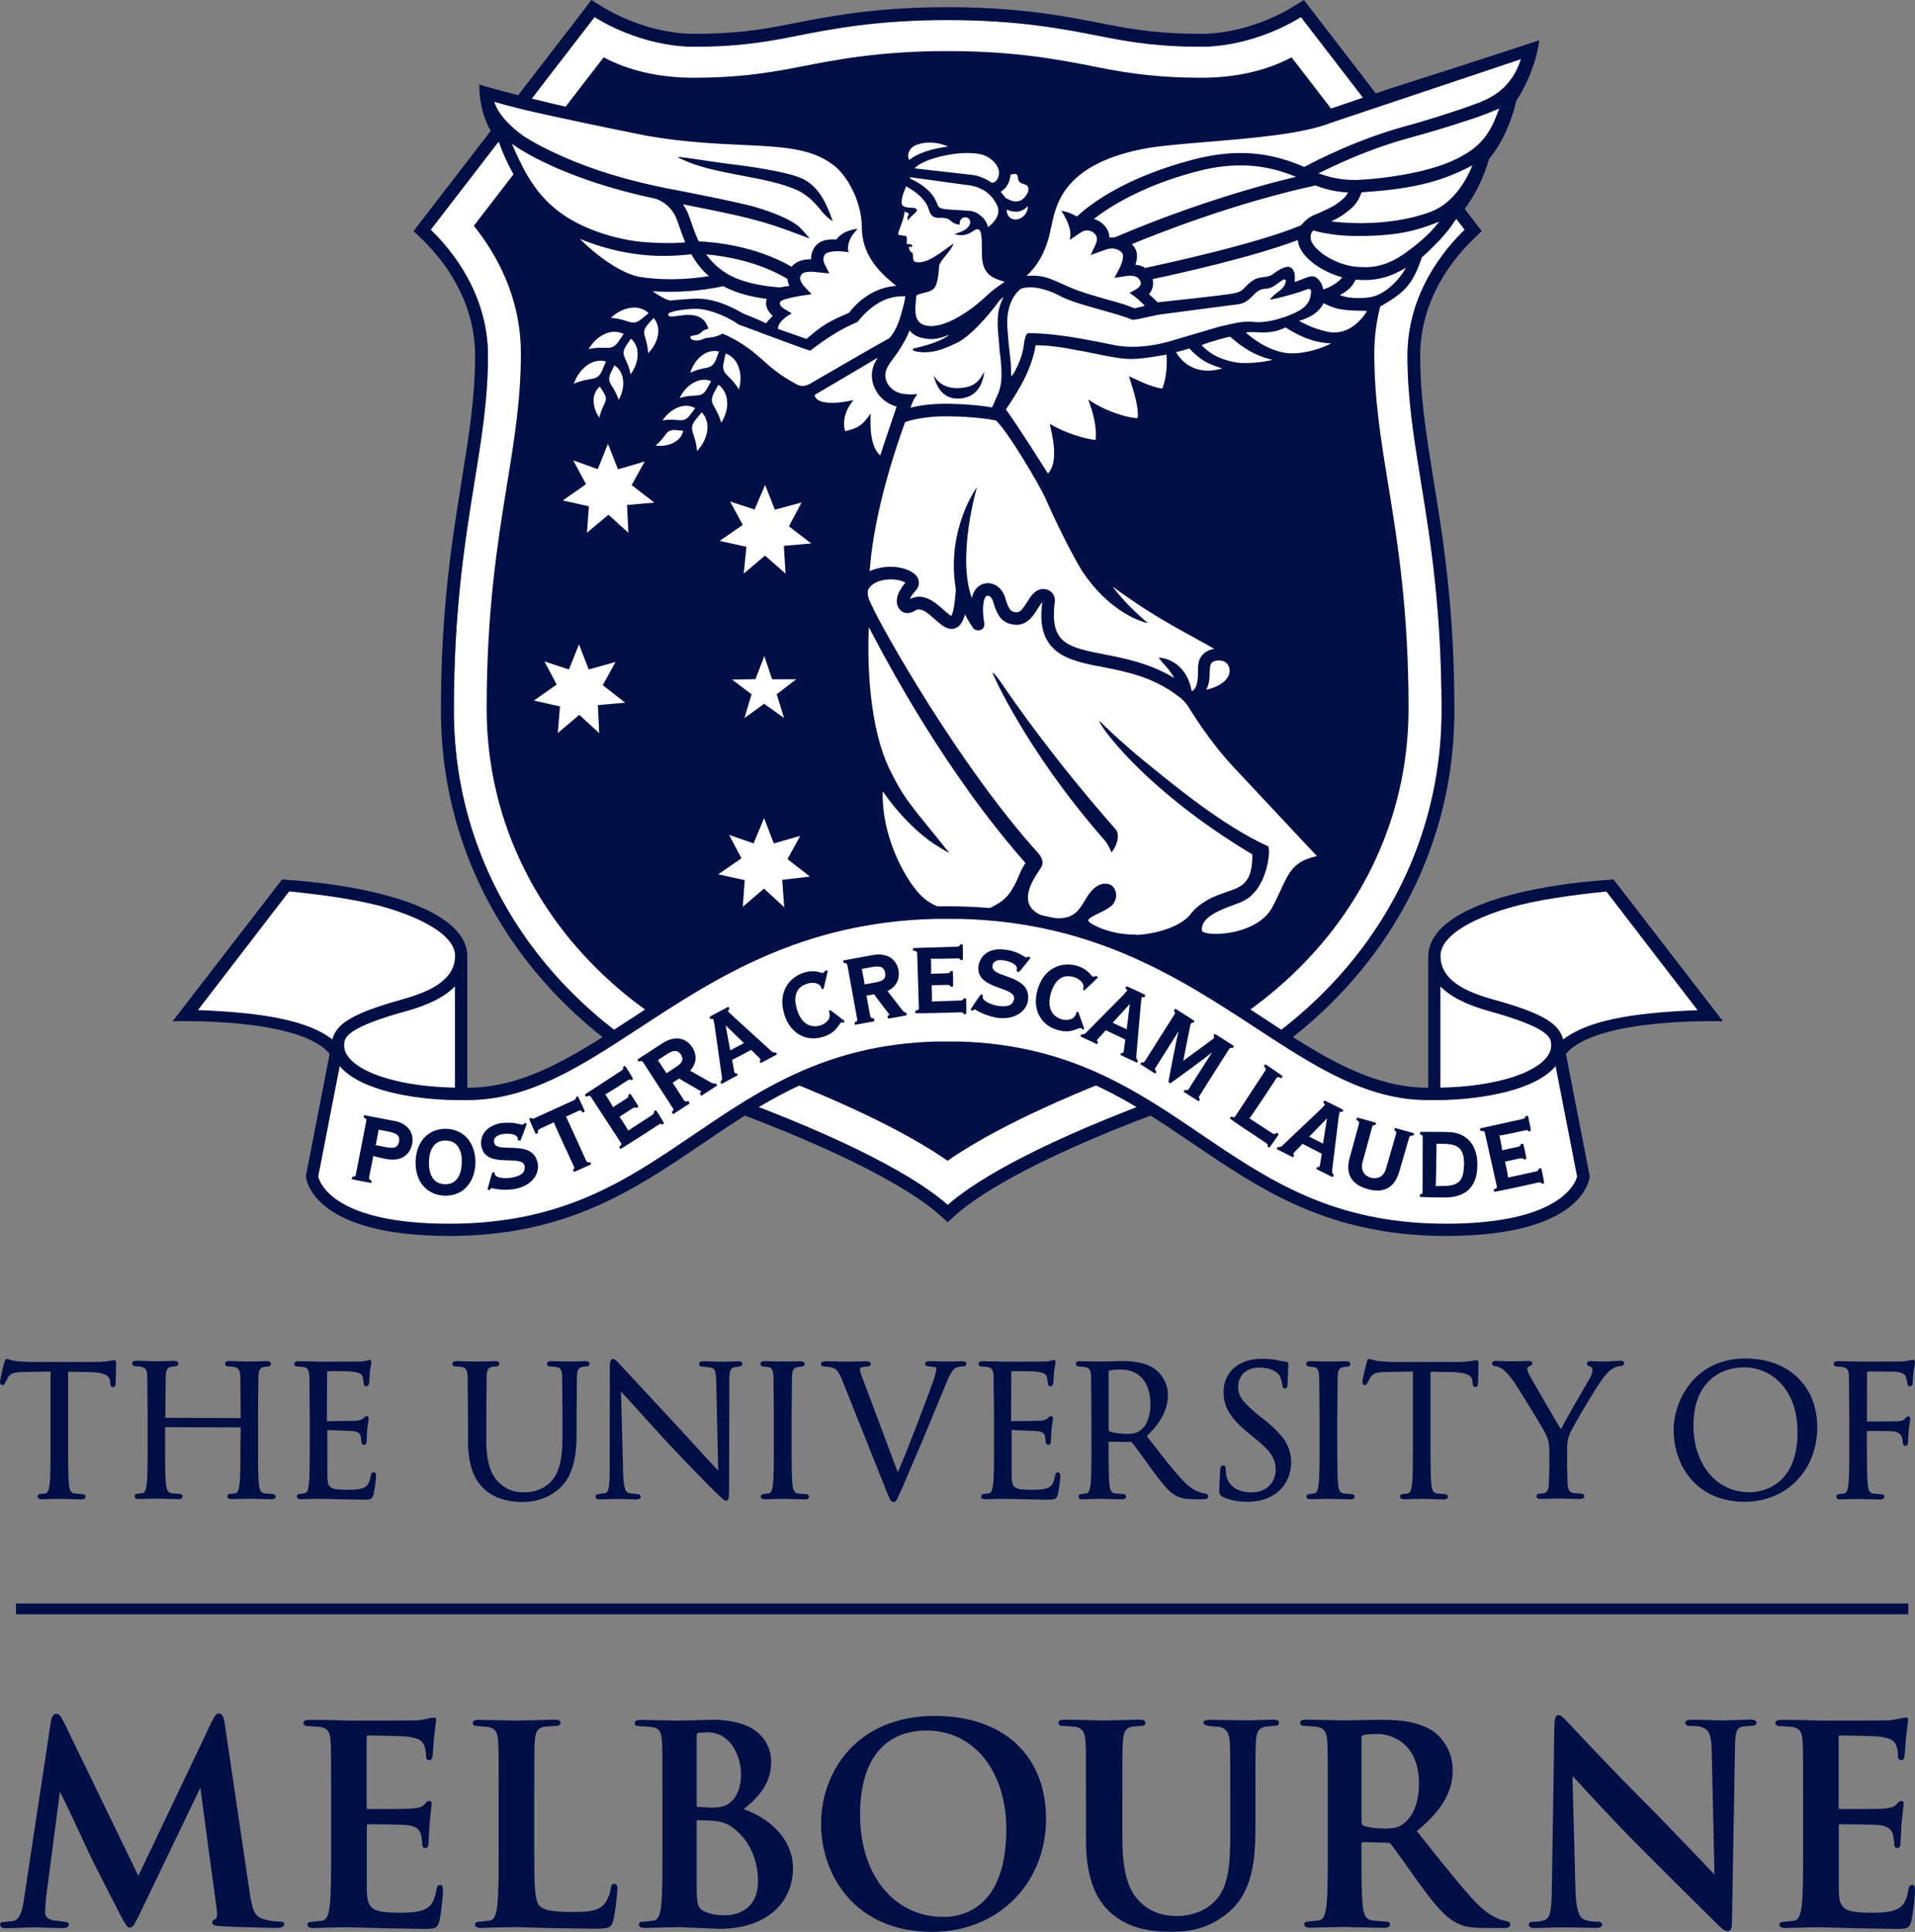
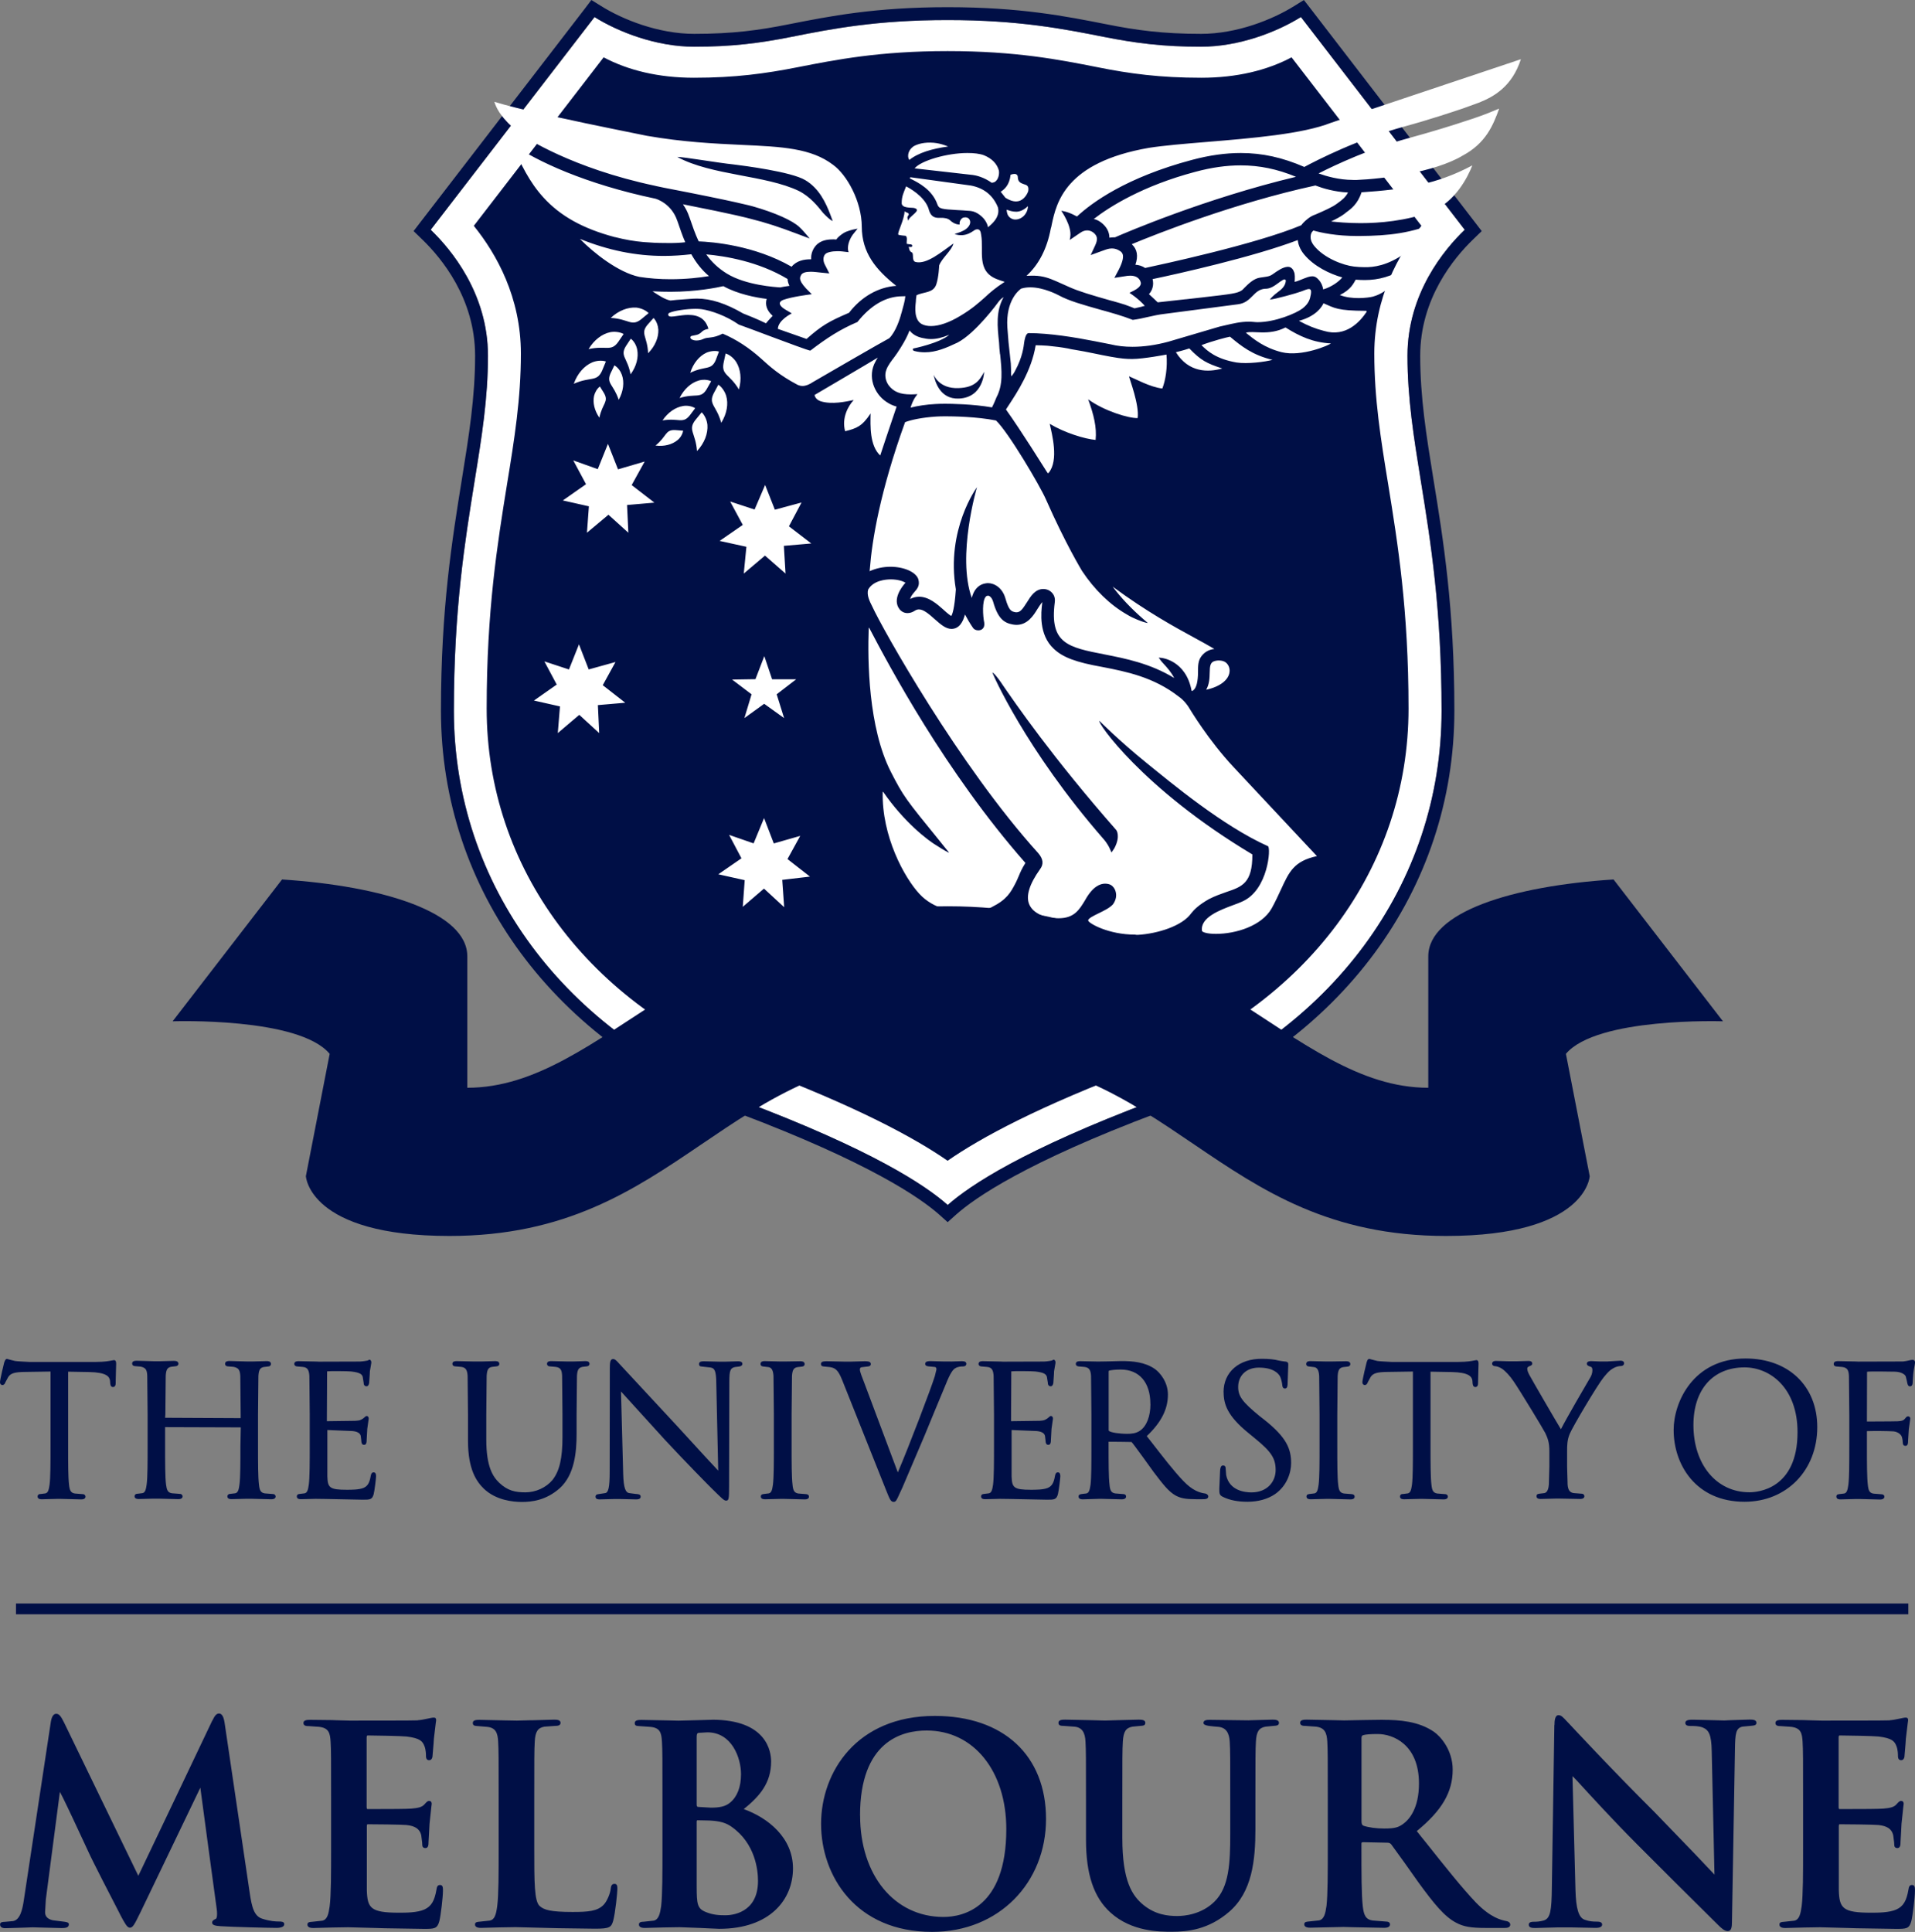
<svg xmlns="http://www.w3.org/2000/svg" id="Layer_2" viewBox="0 0 306.65 309.34">
  <rect x="0" y="0" width="306.65" height="309.34" fill="#808080" stroke="none" />
  <defs>
    <style>
      .cls-1 {
        fill: #000f46;
      }

      .cls-2 {
        fill: #fff;
      }
    </style>
  </defs>
  <g id="Layer_1-2" data-name="Layer_1">
    <g>
      <path class="cls-2" d="M234.54,36.79L208.32,2.73c-3.83,2.4-9.88,4.75-15.96,4.75s-10.46-.56-15.58-1.58c-6.35-1.27-13.56-2.69-25-2.69s-18.65,1.44-25,2.69c-5.15,1.02-9.5,1.58-15.58,1.58s-12.12-2.35-15.96-4.75l-26.27,34.06c3.25,3.12,9.17,10.17,9.17,20.17,0,6.81-1,12.98-2.15,20.12-1.56,9.6-3.31,20.5-3.31,36.71,0,27.79,17.73,51.75,46.25,62.5,20.65,7.77,29.27,13.5,32.83,16.65,3.56-3.17,12.19-8.88,32.83-16.65,28.54-10.75,46.25-34.69,46.25-62.5,0-16.21-1.77-27.1-3.31-36.71-1.17-7.15-2.15-13.31-2.15-20.12,0-10,5.92-17.06,9.17-20.17Z" />
      <path class="cls-1" d="M208.32,2.73l26.23,34.06c-3.25,3.12-9.17,10.17-9.17,20.17,0,6.81,1,12.98,2.15,20.12,1.56,9.6,3.31,20.5,3.31,36.71,0,27.79-17.73,51.75-46.25,62.5-20.65,7.77-29.27,13.5-32.83,16.65-3.56-3.17-12.19-8.88-32.83-16.65-28.54-10.75-46.25-34.69-46.25-62.5,0-16.21,1.77-27.1,3.31-36.71,1.17-7.15,2.15-13.31,2.15-20.12,0-9.98-5.92-17.04-9.17-20.17L95.19,2.73c3.83,2.4,9.88,4.75,15.96,4.75s10.46-.56,15.58-1.58c6.35-1.27,13.56-2.69,25-2.69s18.65,1.44,25,2.69c5.15,1.02,9.5,1.58,15.58,1.58s12.15-2.35,16-4.75ZM208.8,0l-1.58.98c-3.44,2.15-9.15,4.44-14.88,4.44-6.19,0-10.4-.58-15.19-1.54-6.46-1.27-13.75-2.73-25.4-2.73s-18.96,1.46-25.4,2.73c-4.79.96-9,1.54-15.19,1.54-5.73,0-11.44-2.29-14.88-4.44l-1.58-.98-1.12,1.48-26.23,34.06-1.12,1.46,1.31,1.27c3.19,3.06,8.54,9.56,8.54,18.69,0,6.65-.98,12.73-2.12,19.79-1.56,9.69-3.35,20.67-3.35,37.04,0,28.67,18.23,53.35,47.58,64.42,20.96,7.9,29.17,13.58,32.21,16.27l1.35,1.21,1.35-1.21c3.02-2.69,11.23-8.38,32.21-16.27,29.35-11.06,47.58-35.73,47.58-64.42,0-16.38-1.77-27.35-3.35-37.04-1.15-7.06-2.12-13.17-2.12-19.79,0-9.13,5.35-15.63,8.54-18.69l1.31-1.27-1.12-1.46L209.94,1.48l-1.15-1.48Z" />
      <path class="cls-1" d="M220.07,56.62c0-9,3.9-15.94,7.54-20.46l-20.79-26.98c-3.92,2.08-8.79,3.27-14.46,3.27-6.6,0-11.46-.65-16.62-1.69-6.12-1.21-13.08-2.58-24-2.58s-17.88,1.38-24,2.58c-5.17,1.02-10.02,1.69-16.62,1.69-5.67,0-10.54-1.19-14.46-3.27l-20.79,26.98c3.65,4.52,7.54,11.46,7.54,20.46,0,7.23-1.02,13.6-2.23,20.98-1.52,9.42-3.25,20.08-3.25,35.85,0,25.52,16.4,47.56,42.81,57.52,16.4,6.17,25.73,11.23,31,14.89,5.27-3.67,14.6-8.73,31-14.89,26.42-9.94,42.81-31.98,42.81-57.52,0-15.79-1.73-26.46-3.25-35.85-1.21-7.38-2.23-13.75-2.23-20.98Z" />
-       <path class="cls-1" d="M91.82,17.37c-10.31-2.35-15.08-3.83-15.08-3.83,0,6.21,3.19,9.29,3.19,9.29,0,0,.69,2.29,2.65,5.71" />
-       <path class="cls-1" d="M220.2,49.54c4.65-2.6,5.88-3.67,7.5-8.35,0,0,3.67-3.19,5.21-5.77,4.21-4.46,5.5-9.94,5.54-9.98,3.27-3.88,4.33-9.23,4.33-9.23,3.29-5.17,3.71-9.77,3.71-9.77,0,0-7.6,2.54-23.81,7.71-2.35.75-11.04,3.75-11.04,3.75" />
      <path class="cls-2" d="M97.36,71.09l1.6,4.06,4.27-1.25-2.08,3.77,3.64,2.81-4.38.38.21,4.44-3.19-2.88-3.44,2.88.31-4.23-4.17-.94,3.71-2.6-2.04-3.81,3.92,1.4,1.62-4.02ZM120.84,81.59l-3.92-1.29,2.02,3.75-3.71,2.56,4.29.94-.42,4.29,3.4-2.88,3.29,2.88-.27-4.44,4.39-.38-3.58-2.75,2.02-3.81-4.27,1.15-1.56-3.96-1.69,3.94ZM91.09,107.19l-3.92-1.29,1.98,3.71-3.65,2.56,4.17.94-.35,4.27,3.44-2.92,3.19,2.92-.21-4.48,4.38-.38-3.6-2.81,2.04-3.71-4.29,1.19-1.56-4.02-1.6,4.02ZM120.98,108.75l-3.75.06,3.12,2.36-1.15,3.81,3.17-2.29,3.19,2.29-1.19-3.81,3.12-2.4h-3.85l-1.25-3.71-1.42,3.69ZM120.67,135.04l-3.92-1.36,1.98,3.75-3.71,2.56,4.23.94-.31,4.27,3.4-2.92,3.23,2.98-.31-4.38,4.44-.52-3.6-2.81,2.04-3.71-4.23,1.21-1.56-4.06-1.67,4.04ZM158.84,145.23c2.38-1.19,3-2.33,3.77-3.81l.06-.12c.17-.33.31-.67.46-1.02.25-.6.54-1.27,1.06-2.08v-.04c-12.83-14.58-21.88-31.67-25-37.62-.02-.04-.08-.02-.08.02-.19,5.17-.08,15.92,3.54,23.02,2.04,3.98,2.38,4.38,7.83,11.08l.85,1.06.6.73s0,.08-.04.06c-.69-.33-1.77-1.04-1.77-1.04-1.6-.92-5.38-3.88-8.69-8.67-.02-.04-.08-.02-.08.02-.17,7.06,3.46,13.71,5.88,16.31,2.33,2.52,5.67,2.9,7.46,2.9,1.6,0,3.15-.31,4.15-.79ZM182.19,149.69c3.21-.19,7.17-1.44,8.58-3.48.44-.54,1.14-1.29,2.79-2.23,1-.52,1.96-.85,2.81-1.15,2.52-.85,4.19-1.42,4.17-6.02-17.75-10.62-24.96-21.31-24.48-21.38,0,0,3.08,3.12,7.56,6.75,3.92,3.17,12.19,10.08,19.42,13.31.5.25.02,7-4.06,8.83-.35.17-.88.38-1.5.6-2.12.79-5.33,1.98-5,4.15.1.19.79.46,2.23.46,3.19,0,7.33-1.27,8.92-4.08.62-1.12,1.08-2.15,1.5-3.04,1.29-2.81,2.08-4.54,5.75-5.33-1.54-1.65-9.65-10.29-13.4-14.31-3.96-4.25-6.83-9.04-7.15-9.56,0-.02-.65-1.04-1.6-1.69-4.02-3.12-8.38-3.98-12.23-4.73-4.23-.75-6.33-1.54-7.77-2.92-2.42-2.25-2.02-5.85-1.85-7.21,0-.08.02-.17.02-.25-.23.25-.61.85-.77,1.1-.62,1.02-1.58,2.54-3.35,2.54-.19,0-.4-.02-.61-.06-1.39-.25-2.38-.94-3.14-3.65-.21-.71-.61-.94-.77-.96-.23,0-.33.08-.4.15-.62.67-.48,3.1-.25,4.19.06.48-.08.75-.21.9-.17.21-.44.31-.75.31-.38,0-.71-.17-.86-.42-.46-.67-.89-1.4-1.27-2.12-.29,1.1-.86,2.29-2.15,2.31-.94,0-1.77-.75-2.67-1.54-1-.9-1.83-1.58-2.54-1.58-.23,0-.44.06-.67.21-.38.25-.77.38-1.17.38-.5,0-.94-.21-1.27-.61-1.21-1.56.33-3.58.94-4.25-.4-.27-1.27-.54-2.35-.54-.81,0-2.77.17-3.62,1.62-.27.9.25,1.92.67,2.75,1.56,3.44,13.9,25.48,26.56,39.46.81.94.9,1.77.29,2.58-1.71,2.4-2.29,4.29-1.73,5.62.71,1.69,2.98,2.06,3,2.06.62.12,1.21.17,1.71.17,2.5,0,3.31-1.36,4.25-2.92,1.21-2.17,2.39-2.62,3.19-2.62.44,0,.75.12.88.19l.04.02c.29.15.67.58.79,1.15.11.44.12,1.15-.44,1.94l-.02.02c-.52.58-1.46,1.02-2.27,1.42-.81.4-1.73.83-1.69,1.17.12.46,3.27,2.25,7.5,2.25.17.04.29.04.44.04ZM160.36,109.38c2.23,3.25,8.19,11.92,18.4,23.54,0,0,.71.96-.31,2.89l-.46.69-.33-.73s-.31-.71-.98-1.46c-12.48-14.31-17.83-26.6-17.77-26.64,0,.02.27,0,1.46,1.71ZM191.05,110.56c.52-.38.79-1.38.79-3.02,0-.9,0-1.75.54-2.46.52-.69,1.23-1.08,2.08-1.17-.92-.54-2-1.15-3.23-1.81-3.06-1.67-7.58-4.12-13.06-8.17,1.31,1.77,3,3.54,4.92,5.21l.69.6c-.04.06-.79-.19-.79-.19-.06-.02-1.52-.52-2.44-1.1-.02-.02-.06-.04-.1-.06-2.67-1.52-5.21-3.98-7.19-6.98-.02-.04-2.62-4.29-5.79-11.48-.94-2.15-6.02-10.77-7.98-12.6-3.06-.62-6.98-.67-8.1-.67-.6,0-1.12.02-1.46.04-2.33.15-4.08.54-5,.9-4,11.08-5.29,18.88-5.64,23.48l-.04.38c1.02-.46,2.17-.71,3.33-.71,2.15,0,4.06.83,4.46,1.96.31,1.02-.15,1.56-.61,2.08-.27.33-.56.64-.69,1.12.46-.23.94-.36,1.44-.36,1.56,0,2.9,1.19,3.88,2.06l.02.02c.77.71,1.1.92,1.25,1,.15-.23.52-1.12.73-4.23v-.04c-1.62-9.58,3.38-16.35,3.38-16.35,0,0-3.25,11-.83,17.73.42-1.67,1.4-2.21,2.21-2.33.12-.02.25-.04.38-.04,1.04,0,2.31.75,2.79,2.42.58,2.04.98,2.1,1.56,2.23.08.02.17.02.23.02.58,0,.96-.48,1.67-1.61.58-.94,1.31-2.12,2.62-2.12.15,0,.31.02.48.06.64.15,1.52.81,1.35,2.06-.85,6.62,2.1,7.21,8,8.36,3.25.64,7.27,1.42,11.12,3.77-.44-.89-1.17-1.71-1.69-2.27-.23-.25-.4-.44-.52-.61l-.27-.38.46.04s3.92.38,4.81,5.27h.02c.04.06.12.02.23-.06ZM195.21,105.75c-.21,0-.42.02-.65.08-.77.19-.83.79-.85,1.9-.02.81-.04,1.79-.56,2.71,2.31-.5,3.77-1.69,3.75-3.1-.02-.52-.25-.98-.62-1.27-.27-.21-.65-.31-1.06-.31ZM167.73,75.71c.04.06.12.06.19,0,1.67-2,.52-6.25.17-7.85,2.35,1.42,5.58,2.42,7.35,2.58.21-2.02-.31-4.08-1.19-6.5,2.65,1.92,6.58,3.06,7.92,3,.29-2.12-1.27-6.12-1.38-6.69,1,.4,3.36,1.73,5.33,1.96.52-1.29.85-3.4.67-5.44,0,0-3.67.71-5.5.71-.5,0-.96-.02-1.35-.06-1.02-.08-2.9-.44-4.75-.83-1.06-.23-2.15-.42-3.08-.58-.38-.06-.75-.12-1.08-.21-1.04-.19-1.92-.31-3.27-.44-.5-.04-1.46-.08-1.9-.08t-.02.02c-.65,4.02-3,7.58-4.27,9.52-.19.29-.35.54-.48.73v.02c2.48,3.48,6.02,9.17,6.65,10.15ZM123.73,50.57c-.92-.81-1.25-1.77-.96-2.71-1.69-.21-4.61-.75-6.94-2.04-1.02.23-4.31.9-8.44.9-.92,0-1.88-.02-2.9-.08.08.06.17.1.25.17.88.56,1.75,1.15,2.62,1.31.35-.06,1.19-.12,3.29-.27.31-.02.65-.04.96-.04,2.21,0,4.62.77,7.38,2.38.23.08,2.48.98,3.67,1.58.19-.25.56-.67,1.06-1.19ZM219.94,47.46c1.88-.5,4-2.42,5.19-4.58-2.38,1.4-4.33,1.96-6.6,1.96-.44,0-.92-.02-1.44-.06-.33.54-.71,1.56-2.54,2.46,1.85.75,4.46.48,5.4.23ZM189.88,47.92c.96-.1,1.81-.21,2.56-.29,4.88-.56,5.62-.65,6.38-1.12.1-.06.27-.23.46-.44.6-.6,1.5-1.5,2.52-1.62.15-.02.29-.04.42-.06.12-.02.27-.04.4-.06.44-.06.81-.15,1.15-.4.85-.6,1.65-1.17,2.44-1.21h.04c.62,0,.9.6.96.81.17.31.15,1.06.1,1.6.21-.04.48-.12.73-.23.06-.02.14-.06.25-.1.31-.12.75-.31,1.15-.44.27-.08.48-.12.69-.12.46,0,.73.23,1,.52.44.46.69,1.1.75,1.58,1.33-.38,2.54-1.27,3.06-1.92-2-.56-4.58-1.79-6.15-3.73-.67-.83-.92-1.65-.98-2.25-7.12,2.71-19.29,5.42-23.25,6.25.12.46.12.92,0,1.35-.1.38-.29.73-.58,1.06.44.38,1.4,1.31,1.4,1.31,0,0,3.94-.44,4.52-.5ZM126.42,45.77c-.17-.31-.29-.73-.31-1.1-4.67-2.81-10-3.67-13.02-3.94.88,1.25,1.94,2.23,3.27,3.06,3.06,1.9,7.92,2.19,8.58,2.23.27-.06.85-.17,1.48-.25ZM113.53,44.21c-1.15-.98-2.04-2.1-2.83-3.5-1.48.17-2.94.27-4.38.27-4.52,0-8.94-.9-13.46-2.73,2.25,2.29,6.17,5.38,9.5,6.08,1.6.25,3.29.38,5.02.38,2.5,0,4.67-.25,6.15-.5ZM208.4,36.04c.06-.1.42-.56,1-1,.31-.25.65-.46,1-.6l.31-.12c1.27-.56,2.6-1.12,3.38-1.71l.23-.17c.58-.42,1.12-.83,1.54-1.62-2.15-.1-4-.65-5.23-1.12-13.02,2.83-25.44,7.75-29.4,9.4.88.81,1.06,1.9.58,3.29.58.04,1.1.21,1.56.52,2.1-.46,17.69-3.77,25.02-6.85ZM225.05,40.5c1.56-1.15,3.65-2.69,5.42-5.02-4.5,1.88-8.02,2.27-12.79,2.31h-.33c-3.42,0-5.85-.54-7.04-.88-.12.12-.21.23-.25.27-.06.1-.58,1.02.38,2.19,1.6,1.98,4.69,3.12,6.38,3.31.52.06,1.08.1,1.69.1,1.42.02,3.65-.21,6.56-2.29ZM109.73,38.79c-.48-1.1-.85-2.23-1.23-3.33l-.06-.15c-.92-2.69-3.25-3.44-3.5-3.5-11.1-2.33-19-5.98-22.96-8.77,1.4,3.23,2.79,6.12,5.04,8.58,2.71,2.98,6.35,5,11.44,6.35h.04c1.56.4,3.1.67,4.58.79,1.15.1,2.29.15,3.4.15,1.42.04,2.52-.04,3.25-.12ZM178.38,38h.17c1.65-.73,14.48-6.23,28.98-9.69-3.02-1.25-5.86-1.83-8.86-1.83-2.27,0-4.67.33-7.29,1.04-8.4,2.23-13.67,5.56-16.23,7.54.44.1.81.29,1.17.56.88.67,1.33,1.52,1.33,2.44.25-.04.5-.06.73-.06ZM217.88,35.73c2.92,0,7.27-.33,11.31-1.85,3.83-1.5,5.85-5.54,6.58-7.4-5.6,3-10.79,3.85-17.75,4.31-.6,1.88-1.69,2.67-2.54,3.29l-.21.17c-.58.44-1.38.85-2.12,1.21.98.1,2.62.27,4.73.27ZM129.13,54.29c2.5-2.21,3.62-2.83,6.83-4.21,1.98-2.58,4.71-4.12,7.56-4.31-3.31-2.62-5.5-5.31-5.52-9.46-.02-4.12-2.42-8.35-4.6-9.92-3.5-2.67-8.17-2.9-14.65-3.19-4.38-.21-9.33-.44-15.19-1.46-.08-.02-10.15-2.04-12.96-2.69-.08-.02-7.46-1.52-11.44-2.75.54,1.77,2.08,3.58,4.58,5.42.31.21,7.71,5.19,21.21,8.04l.15.04s.96.21,1.29.27c11.48,2.21,13.89,2.9,14.12,2.96,3.54,1,6.44,2.29,7.52,3.35.5.46,1.08,1.17,1.12,1.21l.5.6-2.21-.83c-2.6-.98-4.67-1.69-7.46-2.38-.08-.02-2.02-.58-10.62-2.27.42.6.77,1.27,1,1.98l.06.15c.44,1.27.88,2.58,1.46,3.81,2.14.08,8.92.62,14.88,4.06.79-.98,2.04-1.19,2.98-1.19h.15c-.04-.81.21-1.56.73-2.17.79-.92,1.98-1.02,2.79-1.02.19,0,.38,0,.52.02.23-.4.81-.81,1.17-1.04.52-.33,1.58-.58,1.65-.58l.58-.12-.77.96c-1,1.42-.75,2.5-.75,2.52l.08.29-1.02-.12c-.23-.02-.46-.04-.73-.04-.96,0-1.75.19-2,.48-.56.65-.11,1.54-.11,1.56l.77,1.52-.38-.04c-.27-.02-.56-.06-.83-.08-.6-.06-1.23-.15-1.77-.15-.83,0-1.33.17-1.54.52l-.02.06c-.21.38-.48.9,1.42,2.71l.31.31-.44.06s-2.75.35-4.08.83c-.35.12-.56.31-.6.52-.02.12,0,.54.94,1.08l.98.58s-2.19,1.06-2.23,2.48l4.56,1.6ZM108.48,25.15s0-.02,0-.02c1.08,0,6.15.9,9.06,1.21,1.5.19,9.15,1.15,11.4,2.5,2.23,1.31,3.31,3.65,4.02,5.52l.38,1.02s-.31,0-1.54-1.29c-.83-1.04-2.06-2.6-3.89-3.52-5.29-2.54-13.94-2.46-19.42-5.42ZM216.67,28.82h.5c4.19-.17,12.5-1.19,17.04-3.9,3.77-2.02,4.9-4.92,5.85-7.52-.04.02-.17.06-.17.06-1,.42-2.15.9-3.98,1.52l-.9.29c-2.38.81-5.96,1.9-9.56,2.88-6.04,1.65-11.42,4.15-14.31,5.62,1.23.44,3.25,1.04,5.52,1.04ZM158.53,36.11c1.46-1.27,1.42-2.27,1.27-2.9-.77-1.92-2.23-3.1-4.33-3.5l-9.69-1.33s-.08.12-.11.17c.08.04.19.1.29.15,1.08.54,3.33,1.67,4.15,4.04.25.71.69.75,3.23.9l.77.04c.6.04.88.06,1.33.1,1.08.12,1.9,1.02,2.06,1.19.15.17.6.75.71,1.42l.31-.27ZM182.84,49.09c.17-.04.33-.08.48-.12-1.1-1.23-2.46-2.08-2.46-2.08l.75-.38c.6-.31.98-.67,1.06-1.02.04-.17,0-.31-.1-.54-.27-.54-.81-.81-1.58-.81-.31,0-.6.04-.79.08l-1.75.27.69-1.29c1.19-2.33.54-2.77.25-2.98-.42-.29-.85-.44-1.33-.44-.52,0-.96.17-1.33.31-.1.04-.21.08-.29.1l-1.79.65s.65-1.4.69-1.48c.42-.9.5-1.52-.25-2.12-.31-.23-.65-.35-1-.35s-.73.12-1.1.38l-1.69,1.15.08-.48c.29-1.75-1.44-4.19-1.44-4.19,0,0,.98.08,2.31.81.08.04.15.08.21.1,2.4-2.23,7.92-6.27,18.42-9.06,2.81-.75,5.38-1.1,7.81-1.1,3.44,0,6.67.71,10.17,2.23,1.98-1.06,8.54-4.44,16.12-6.5,3.96-1.08,7.81-2.37,9.29-2.87l2.54-.92c2.42-.96,5.33-2.6,6.73-6.96l-30.38,10.17c-4.54,1.81-12.71,2.48-19.94,3.08-3.5.29-6.79.56-9.23.94-13.44,2.33-14.83,8.81-15.58,12.31-.04.23-.08.44-.15.62-.6,3.23-1.92,5.77-3.88,7.56.46-.02,1-.02,1.25-.02,1.42.04,2.42.42,3.48.88.38.17.77.33,1.17.52.31.15.64.29.98.44,1.5.67,3.52,1.27,6.69,2.17l.25.06c.79.23,1.42.4,1.96.58.5.17,1.31.5,1.52.58.4-.08.79-.17,1.17-.27ZM159.23,29.17c.75-.4.81-1.52.71-1.9-.31-1.08-1.12-1.9-2.4-2.42-.69-.25-1.58-.35-2.64-.35-3.29,0-7.5,1.25-8.44,2.46l9.33,1.06c.48.06,1.73.33,3.02,1.25.17-.02.29-.06.42-.1ZM103.86,50.13c-.52-.52-1.33-.81-1.98-.88-1.33-.08-2.81.46-4.08,1.65,2.88.17,3.31,1.44,4.86.23l1.21-1ZM104.65,50.92l-.98,1.1c-1.17,1.42,0,1.85.11,4.54,1.14-1.15,1.69-2.54,1.64-3.77-.04-.62-.29-1.4-.77-1.88ZM101.01,54.23l-.81,1.23c-.94,1.58.29,1.83.77,4.48.96-1.31,1.31-2.75,1.06-3.98-.11-.6-.48-1.33-1.02-1.73ZM98.38,58.5l-.62,1.29c-.71,1.65.5,1.75,1.31,4.23.77-1.38.92-2.83.52-3.98-.19-.56-.62-1.21-1.21-1.54ZM99.86,53.48c-.62-.35-1.5-.42-2.15-.29-1.29.27-2.58,1.23-3.46,2.71,2.81-.62,3.58.46,4.73-1.13l.88-1.29ZM97.03,57.88c-.71-.23-1.58-.12-2.21.15-1.25.54-2.35,1.75-2.94,3.42,2.69-1.19,3.69-.25,4.52-2.06l.62-1.5ZM96.07,61.88c-.48.35-.81.98-.94,1.5-.23,1.06.04,2.33.85,3.5.48-2.31,1.54-2.52.75-3.92l-.67-1.08ZM116.19,56.61l-.33,1.54c-.35,1.94.98,1.73,2.46,4.21.48-1.67.27-3.25-.42-4.38-.36-.56-1-1.17-1.71-1.38ZM115.13,56.29c-.65-.19-1.46-.06-2.02.19-1.12.52-2.1,1.67-2.58,3.21,2.42-1.17,3.35-.33,4.08-2.02l.52-1.38ZM113.88,61.04c-.62-.29-1.44-.29-2.02-.1-1.19.35-2.31,1.33-3.04,2.79,2.56-.79,3.38.17,4.33-1.4l.73-1.29ZM111.32,65.36c-.56-.35-1.35-.46-1.94-.35-1.19.19-2.42,1-3.29,2.31,2.58-.44,3.23.6,4.35-.79l.88-1.17ZM115.03,61.59l-.75,1.4c-.88,1.77.46,1.94,1.21,4.71.92-1.48,1.17-3.04.79-4.33-.19-.62-.65-1.38-1.25-1.77ZM112.36,66.02l-1.02,1.25c-1.23,1.58.06,2.04.27,4.96,1.21-1.29,1.77-2.83,1.67-4.19-.06-.67-.38-1.5-.92-2.02ZM109.38,68.96l-1.29-.1c-1.6-.06-1.29,1-3.12,2.48,1.4.19,2.67-.17,3.5-.85.44-.33.83-.94.92-1.52ZM160.15,56.71c.27,2.65.5,4.92-.61,6.96v.02c-.19.48-.52,1.23-.69,1.54-3.12-.54-6.56-.58-7.54-.58-.6,0-1.12.02-1.5.04-1.48.08-2.85.29-4,.58.15-.48.4-1.21.85-1.81l.25-.35-.44.02c-.21.02-.42.02-.62.02-1.73,0-2.75-.42-3.54-1.44-.54-.75-.69-1.69-.38-2.5.25-.71.81-1.42,1.33-2.1.46-.6,1.46-2.19,1.79-2.87.21-.42.42-.85.6-1.33.44.58,1.08.98,1.98,1.19.52.12.98.19,1.44.19.88,0,1.79-.21,2.94-.69-1.52,1.35-5.79,2.21-5.79,2.21-.1.12-.04.29.1.35.04.02.08.02.1.04.56.15,1.1.21,1.69.21,1.79,0,3.44-.71,5.23-1.56,2.9-1.52,6.44-6.35,6.58-6.56.21-.29.5-.54.79-.71-1.27,2.25-1,4.71-.73,7.29.02.62.08,1.23.15,1.85ZM157.59,59.54c-.71,1.33-1.46,2.5-4.06,2.6-3.21.15-4.02-2.15-4.02-2.15.19,1,.96,3.96,4.04,3.83,3.94-.17,4.04-4.29,4.04-4.29ZM161.94,60.29l.19-.25c.23-.29.42-.65.44-.71,1.17-2.15,1.35-3.83,1.44-4.56l.02-.1s.17-1.33.69-1.33c3.35,0,7.4.67,10.56,1.29.83.17,1.71.33,2.54.5,1.08.27,2.27.4,3.52.4,1.79,0,3.73-.27,5.73-.81l8.21-2.42c.33-.08.67-.15,1-.23,1.19-.27,2.33-.56,3.67-.56.38-.02,1.04.08,1.4.08,2.88,0,6.23-1.44,7.21-2.19,1.02-.79,1.21-1.48,1.35-2.29.06-.38.04-.6-.06-.73-.06-.06-.15-.1-.25-.1-.25,0-.67.17-1.21.38-.75.29-4.29,1.27-5.04,1.31.15-.25.67-.75,1.17-1.12.67-.5,1.29-.98,1.38-1.88,0-.17-.12-.23-.23-.23-.06,0-.17.06-.23.08-.27.15-.52.33-.77.52-.61.44-1.23.9-2.06.9h-.08c-.9.08-1.42.6-1.96,1.15-.58.58-1.19,1.19-2.31,1.33l-11.77,1.54c-.9.1-1.77.29-2.6.48-.81.19-1.67.38-2.5.48-1.65-.65-3.52-1.17-5.33-1.67-2.5-.71-4.86-1.35-6.54-2.27-.23-.12-2.4-1.27-4.54-1.27-.5,0-.98.06-1.4.19h-.04c-.25.17-2.52,1.79-2.23,6.25.12,1.81.25,3.1.38,4.15.06.6.12,1.1.17,1.6,0,.1.06,1.04.04,1.77l.08.33ZM144.82,47.44h-.31c-2.62,0-5.04,1.4-7.21,4.12-2.81,1.19-4.98,2.62-7.54,4.58-.38-.04-3.44-1.19-6.4-2.29-1.79-.67-3.65-1.38-5.06-1.88-2-1.4-4.44-2.25-5.94-2.46-.27-.04-.58-.06-.96-.06-1.58,0-3.54.33-4.15.62-.08.02-.23.1-.25.27,0,.08.02.17.08.23.08.08.21.12.44.12s.54-.04.92-.1c.5-.06,1.12-.17,1.75-.17,1.79,0,2.81.71,3.25,2.23-.65.12-.88.31-1.1.52-.25.23-.48.44-1.31.56l-.21.04h-.02c-.14.04-.25.12-.25.23-.02.15.11.27.15.29.19.15.48.23.83.23s.75-.08,1.06-.23c.33-.17.73-.21,1.15-.25.58-.06,1.25-.23,1.98-.62,2.17.92,4.25,2.27,6.23,4.06,1.33,1.21,2.85,2.6,5.79,4.15.19.08.46.17.77.17.5,0,1.06-.21,1.71-.65,1.81-1.06,11.19-6.48,12.12-6.96h.02l.02-.02c1.12-1.08,1.77-3.35,1.85-3.62.04-.15.08-.33.15-.52.23-.81.54-1.92.58-2.5l.02-.1h-.17ZM164.61,33c-.71.69-1.38.9-1.88.9-.56,0-1.08-.15-1.52-.33-.02.23.04.52.12.73.21.54.75.85,1.25.85,1.12,0,2.02-1.02,2.02-2.15ZM161.01,31.67c.92.58,1.71.73,2.38.44.88-.4,1.25-1.42,1.27-1.54.12-.81-.23-.94-.71-1.08-.42-.15-.92-.31-.96-1.04,0-.27-.08-.44-.23-.52-.25-.17-.71-.04-.94.06-.15,1.6-.98,2.35-1.58,2.71l.77.98ZM151.82,23.46s-1.1-.5-2.31-.6c-1.48-.12-2.46.19-3.02.46-.92.44-1.35,1.58-.88,2.29,1.42-1.15,3.69-1.81,6.21-2.15ZM160.88,45.13c-.5-.17-.81-.25-1.27-.44-3.31-1.31-2.04-4.54-2.5-7.1-.06-.52-.21-1.04-.88-.83-.31.08-1.5,1.38-3.38.71.73-.23,1.4-.46,1.85-.81.62-.48.83-1.1.52-1.54-.19-.31-.62-.38-.98-.27-.31.1-.67.6-.56,1.1,0,0-.75.08-1.54-.67-.33-.31-.9-.42-1.54-.4-.92.06-1.5-.17-1.83-1.19-.4-1.71-2.21-3.08-3.67-3.85-.38.96-.73,1.6-.71,2.75.1.77,1.48.62,1.98.71,1.42.35-.92,1.35-.9,2.04-.15-.21-.25-.62-.04-.81.35-.5-.4-.46-.58-.71-.04,1.35-1.1,3.25-1.02,3.73.02.12,1.21.21,1.21.21.31.29.11.85.15,1.25,0,.02.04.04.06.04.08.04.5.08.62.08.1.02.21.1.21.21,0,.12-.08.21-.21.21,0,0-.17,0-.35-.04.08.35.06.73.56.94.25.35-.1,1.33.54,1.5,1.79.42,4.12-1.6,6.06-2.96-.29,1.15-1.9,2.38-2.29,3.52,0,0-.06,1.83-.46,3.02-.48,1.44-2.02,1.17-3.17,1.75,0,.08-.02.19-.04.31-.02.17-.06.35-.06.56v.1s-.02.1-.02.19c-.08.75-.31,2.77.98,3.46.42.21.9.31,1.46.31,1.29,0,2.92-.56,4.67-1.62,1.88-1.12,2.85-2,3.92-2.94.77-.73,1.69-1.54,3.21-2.52ZM188.3,56.4c2.06,3.31,5.23,3.23,7.42,2.6-2.5-.83-3.4-1.27-5.27-3.21.02,0-1.17.38-2.15.6ZM143.59,65.11c-.71-.21-1.08-.38-1.69-.79-1.92-1.29-3.06-4.06-1.69-6.46.02-.06.1-.21.35-.6-1.04.65-10.12,5.98-10.12,5.98,0,0,.04.67.94,1,1.85.58,4.08.06,5.33-.19-.88.94-1.96,2.85-1.38,5,1.83-.46,2.71-.77,4.08-2.85-.04,1.94-.17,5.15,1.54,6.73.29-.85,1.31-4,2.62-7.81ZM192.4,55.27c.94.94,2.35,2.21,5.6,2.77,1.73.27,4.6-.1,5.77-.42-3.23-.77-5.02-2.21-6.81-3.71-.56.1-2.75.67-4.56,1.35ZM199.51,53.29c1.31,1.06,2.96,2.4,5.71,3.1,3.27.79,7.65-1.15,7.9-1.4-2.88-.15-5.04-1.15-7.27-2.56-2.71,1.4-5.31.44-6.33.85ZM208.01,51.38c1.46.79,2.62,1.25,3.98,1.6,3.58,1.08,5.81-1.52,6.83-3.02.04-.06.04-.19-.06-.19-4.65-.02-5.02-.44-6.83-1.21-.27.6-1.21,2.08-3.92,2.81Z" />
      <path class="cls-1" d="M151.75,168.71c36.31,0,42.56,29.19,79.81,29.19,22.56,0,23-9.58,23-9.58l-3.81-19.58c4.94-5.9,25.15-5.21,25.15-5.21l-17.52-22.71c-16.29,1.04-29.67,5.25-29.67,12.31v21.04c-21.96,0-36.63-29.06-76.94-29.06s-55,29.06-76.94,29.06v-21.04c0-7.04-13.39-11.25-29.67-12.31l-17.52,22.71s20.23-.71,25.15,5.21l-3.81,19.58s.44,9.58,23,9.58c37.21,0,43.48-29.19,79.77-29.19Z" />
-       <path class="cls-2" d="M238.65,161.96c8.67,2.4,9.48,3.94,9.69,4.81.17.89-.04,1.73-.67,2.52-2.21,2.81-8.88,4.71-17.02,4.86v-16.21c1.62,1.67,4.27,3,8,4.02ZM230.67,153.04c0,3.98,4.15,5.81,8.52,7.02,8.31,2.29,10.48,4,11.12,6.38,3.9-3,10.75-4.27,21.52-4.69l-14.6-19c-5.42.54-11.4,1.38-15.6,2.62-6.54,1.94-10.96,4.69-10.96,7.67ZM249.1,170.71c-3.21,3.83-11.58,5.31-18.44,5.44h-1.98c-9.92,0-18.12-5.38-27.62-11.58-12.15-7.94-25.88-16.92-47.33-17.44h-3.96c-21.48.52-35.19,9.5-47.33,17.44-9.5,6.21-17.71,11.58-27.62,11.58h-1.98c-6.85-.12-15.23-1.61-18.44-5.44l-3.44,17.67c.29,1.17,2.69,7.56,20.98,7.56s28.44-7,39.35-14.4c10.33-7.02,21.02-14.25,38.48-14.77h3.96c17.46.52,28.15,7.75,38.48,14.77,10.92,7.4,21.23,14.4,39.35,14.4s20.71-6.42,20.98-7.56l-3.44-17.67ZM64.85,161.96c-8.67,2.4-9.48,3.94-9.69,4.81-.17.89.04,1.73.67,2.52,2.21,2.81,8.88,4.71,17.02,4.86v-16.21c-1.62,1.67-4.25,3-8,4.02ZM61.9,145.35c-4.21-1.25-10.19-2.08-15.6-2.62l-14.6,19c10.77.42,17.6,1.71,21.52,4.69.63-2.35,2.79-4.06,11.13-6.38,4.35-1.21,8.52-3.04,8.52-7.02-.02-2.96-4.44-5.71-10.96-7.67Z" />
      <path class="cls-1" d="M246.82,187.12s.5,2.23.42,2.35c0,0-.27.1-.38.04-.08-.19-.15-.23-.6-.15,0,0-6.9,1.54-7.02,1.46,0,0-.08-.27,0-.4.48-.17.48-.27.44-.5l-1.9-8.52c-.04-.23-.08-.31-.75-.33,0,0-.06-.27.02-.4l6.69-1.48c.44-.1.48-.19.56-.48,0,0,.25-.1.38-.02,0,0,.52,2.29.44,2.42,0,0-.27.06-.4,0-.08-.15-.15-.21-.58-.1,0,0-4.02.9-4.04.79,0,.02.44,2.04.44,2.35,0,.02,0,.04-.02.04.02,0,2.44-.54,2.44-.54.46-.1.48-.15.56-.44,0,0,.29-.1.4-.06,0,0,.56,2.29.48,2.42,0,0-.29.1-.4.08-.06-.15-.19-.25-.65-.17,0,0-2.15.48-2.35.52.06.29.5,2.23.48,2.52,0,.02-.02.04-.02.04.02,0,4.38-.96,4.38-.96.46-.1.48-.15.56-.46,0,0,.27-.12.4-.06l.04.02ZM204.46,181.37s.25.12.29.27c0,0-1.38,2.1-1.52,2.12,0,0-.23-.12-.27-.25.08-.19.08-.31-.31-.56,0,0-5.69-3.73-5.71-3.88,0,0,.14-.25.27-.29.38.19.48.15.61-.06l4.77-7.27c.15-.21.17-.31-.21-.75,0,0,.12-.25.27-.27,0,0,2.71,1.77,2.73,1.92,0,0-.1.25-.25.29-.48-.25-.58-.21-.73,0,0,0-4.21,6.42-4.33,6.42l3.58,2.35c.38.23.46.23.81-.04ZM135.27,163.5s-.15.25-.25.27c-.12-.06-.21-.1-.29-.08-.56.4-.75,1.69-3.02,2.35-2.71.83-5.23-.67-6.12-3.62-1.1-3.6.81-5.96,3.21-6.71,2.02-.56,2.85.29,3.1.02.19-.21.29-.38.42-.35l.23.02-.06.29s-.56,2.62-.67,2.71l-.23-.04s-.04-.31-.29-.58c-.38-.4-1.23-.52-1.92-.31-.85.25-2.75.98-1.73,4.29.54,1.58,1.62,2.98,3.69,2.44.61-.19,1.17-.62,1.42-1.1,0,0,.25-.52-.04-1.15,0,0,.12-.21.25-.21l2.31,1.77ZM74.71,182.12c-.81-.85-1.96-1.33-3.25-1.38-1.31-.02-2.46.4-3.31,1.21-1,.94-1.56,2.38-1.6,4.02-.08,3.21,1.79,5.4,4.67,5.48,1.31.02,2.46-.38,3.31-1.21,1-.94,1.56-2.38,1.6-4.04.02-1.62-.48-3.1-1.42-4.08ZM73.94,186.16c-.02,1.27-.36,2.25-.96,2.83-.44.44-1.04.65-1.75.62-1.69-.04-2.58-1.31-2.54-3.56.02-1.29.38-2.25.98-2.83.44-.42,1.02-.62,1.73-.6.71.02,1.29.25,1.71.69.58.6.88,1.58.83,2.85ZM231.77,181.25l-4.29-.02c-.1.1-.12.38-.12.38.42.15.48.25.46.52l-.02,8.71c0,.27-.04.33-.4.4l-.08.38c.1.1,4.02.12,4.02.12,1.71,0,3.02-.44,3.9-1.31.9-.88,1.33-2.19,1.33-3.92.02-3.25-1.77-5.23-4.79-5.25ZM234.42,186.52c-.02,2.56-.83,3.38-3.42,3.38h-1.12c.1-.02.12-6.21.15-6.77.17,0,1.02.02,1.02.02,2.56,0,3.4.83,3.4,3.35v.02h-.02ZM163.32,152.75s.85.5.98.54c.12.04.27-.04.4-.15l.31.25s-1.77,2.27-1.92,2.29c0,0-.25-.15-.31-.25,0,0,.04-.27.06-.33.1-.5-.86-1.19-2.29-1.35-.54-.08-.96,0-1.25.23-.29.21-.35.46-.38.71-.08.79.94,1.17,2.12,1.58,1.73.62,3.88,1.38,3.58,3.85-.1.79-.52,1.5-1.17,2.02-.67.52-1.88,1.1-3.89.81,0,0-1.98-.35-3.44-1.33,0,0-.04-.04-.44.23l-.27-.21.06-.08s1.5-2.31,1.65-2.35l.27.15s-.02.19-.02.25c-.08.75,1.69,1.35,2.52,1.46.98.12,1.67.02,2.06-.29.19-.17.38-.46.44-.85.12-.85-1-1.25-2.25-1.71-1.67-.6-3.73-1.33-3.46-3.52.19-1.44,1.42-3,4.25-2.65.89.1,1.69.35,2.38.71ZM180.44,157.91c-.15.06-.25.31-.25.31.33.29.31.35.29.4l-.56.65-6.04,6.12s-.17.17-.35.19c-.1.02-.25.04-.38.04l-.15.33,2.69,1.25.15-.33s-.08-.06-.13-.12c-.04-.06-.04-.12-.02-.21.04-.06.15-.23.15-.23,0,0,1.19-1.27,1.23-1.35.08.06,3.12,1.46,3.12,1.48-.02.15-.23,1.79-.23,1.79,0,0-.04.19-.06.25-.04.06-.08.1-.17.12-.08,0-.15,0-.19-.02l-.15.33,2.69,1.25.14-.33c-.08-.1-.17-.21-.21-.31-.1-.15-.06-.4-.06-.4l.75-8.56.1-.79c.02-.06.08-.19.38-.08.12-.06.25-.31.25-.31,0-.15-3-1.46-3-1.46ZM180.42,164.81s-1.94-.9-2.25-1.04c.17-.19,2.44-2.69,2.75-3.02,0,0-.48,3.96-.5,4.06ZM212.13,176.23c-.15.04-.25.29-.25.29.31.31.29.38.27.4l-.58.62s-6.25,5.9-6.25,5.92c0,0-.17.17-.36.19-.12.02-.25.02-.37.02l-.17.31,2.65,1.33.17-.31s-.08-.06-.12-.12c-.04-.06-.04-.12,0-.21.04-.06.17-.21.17-.21,0,0,1.23-1.23,1.29-1.31.08.06,3.06,1.56,3.08,1.58-.02.15-.29,1.79-.29,1.79,0,0-.04.19-.08.25-.04.06-.08.1-.17.1s-.15,0-.19-.02l-.17.31,2.65,1.33.17-.31c-.08-.12-.15-.23-.21-.33-.08-.15-.06-.4-.06-.4l1.04-8.54.15-.79c.02-.06.08-.19.38-.06.12-.04.25-.31.25-.31-.04-.1-2.98-1.52-2.98-1.52ZM211.86,183.12s-1.9-.96-2.21-1.12c.17-.19,2.54-2.6,2.85-2.94-.02.02-.62,3.96-.65,4.06ZM154.71,159.96s.08,2.29-.02,2.4c0,0-.29.06-.4-.02-.04-.19-.1-.25-.56-.25,0,0-7.06.23-7.17.12,0,0-.02-.29.06-.4.5-.08.52-.17.52-.42l-.27-8.73c0-.23-.02-.33-.69-.48,0,0,0-.27.1-.38l6.85-.21c.46-.02.52-.1.65-.38,0,0,.27-.04.38.06,0,0,.08,2.35-.02,2.46,0,0-.27.02-.38-.06-.04-.17-.1-.23-.56-.21,0,0-4.1.12-4.12.02,0,.02.06,2.08,0,2.4,0,.02-.02.04-.02.04.02,0,2.5-.08,2.5-.08.46-.02.5-.04.62-.33,0,0,.31-.06.39,0,0,0,.12,2.35.02,2.46,0,0-.31.04-.39,0-.04-.17-.13-.29-.61-.27,0,0-2.21.06-2.4.06.02.29.08,2.27.02,2.58,0,.02-.02.02-.02.02.02,0,4.48-.15,4.48-.15.46-.02.5-.06.62-.33,0,0,.29-.08.4.02v.04ZM82.59,179.87s.94.21,1.08.21c.12,0,.25-.12.31-.27l.38.12s-.94,2.65-1.06,2.73c0,0-.29-.06-.38-.15,0,0-.04-.27-.04-.33-.06-.48-1.17-.83-2.54-.56-.52.1-.88.31-1.08.58-.21.27-.19.54-.12.77.17.77,1.21.79,2.46.81,1.79.04,4.02.08,4.5,2.46.15.75-.02,1.56-.46,2.23-.46.69-1.4,1.6-3.35,1.94,0,0-1.94.27-3.58-.17,0,0-.06-.02-.33.33l-.31-.1.02-.1s.67-2.6.79-2.69l.29.06s.04.19.06.25c.15.73,1.98.73,2.79.56.94-.19,1.54-.5,1.83-.92.12-.21.21-.54.15-.94-.14-.83-1.29-.85-2.62-.9-1.73-.04-3.85-.08-4.29-2.21-.27-1.4.38-3.21,3.12-3.75.85-.08,1.67-.1,2.39.02ZM105.09,177.81s1.25,1.92,1.23,2.06c0,0-.21.21-.33.19-.15-.15-.23-.17-.6.08,0,0-5.92,3.85-6.06,3.83,0,0-.17-.23-.15-.38.4-.33.35-.42.23-.62l-4.77-7.31c-.12-.21-.21-.27-.83-.06,0,0-.15-.23-.12-.38l5.73-3.73c.38-.25.4-.35.35-.65,0,0,.21-.19.35-.15,0,0,1.29,1.96,1.25,2.1,0,0-.23.17-.35.15-.12-.12-.21-.15-.6.1,0,0-3.44,2.25-3.5,2.17,0,.02,1.12,1.75,1.23,2.04v.04s2.1-1.35,2.1-1.35c.4-.25.4-.29.35-.6,0,0,.23-.21.33-.21,0,0,1.33,1.94,1.29,2.08,0,0-.25.21-.33.21-.12-.12-.27-.17-.65.08,0,0-1.85,1.19-2.02,1.31.17.25,1.25,1.92,1.36,2.19v.04s3.75-2.44,3.75-2.44c.39-.25.39-.31.38-.62,0,0,.21-.21.35-.19h.04ZM113.65,162.79c-.04.15.08.38.08.38.44-.08.48-.02.48,0l.19.83,1.21,8.52s.04.25-.04.4c-.06.1-.12.21-.21.33l.17.31,2.62-1.4-.17-.31s-.1.02-.17.02c-.08,0-.15-.04-.17-.1-.04-.06-.08-.25-.08-.25,0,0-.29-1.71-.33-1.81.08-.02,3.06-1.58,3.06-1.6.1.12,1.29,1.27,1.29,1.27,0,0,.12.15.17.21.04.06.04.15,0,.21-.04.06-.08.1-.12.12l.17.31,2.62-1.4-.17-.31c-.15,0-.27,0-.38-.02-.17-.02-.35-.19-.35-.19l-6.35-5.79-.56-.56c-.04-.06-.1-.19.17-.35.04-.15-.1-.4-.1-.4-.17.02-3.02,1.58-3.02,1.58ZM119.13,167.02s-1.88.98-2.19,1.17c-.04-.25-.67-3.58-.75-4.02,0,0,2.85,2.77,2.94,2.85ZM173.63,164.75s-.25.12-.35.08c-.06-.12-.1-.21-.21-.23-.69.02-1.56.98-3.81.29-2.71-.79-4-3.44-3.12-6.42,1.06-3.62,3.98-4.52,6.38-3.81,2,.65,2.23,1.81,2.58,1.73.27-.06.46-.15.54-.06l.19.15-.21.21s-1.92,1.9-2.04,1.9l-.17-.15s.15-.27.08-.65c-.1-.54-.75-1.1-1.44-1.31-.85-.25-2.83-.71-3.81,2.65-.42,1.62-.27,3.38,1.73,4.08.61.17,1.31.12,1.79-.15,0,0,.5-.29.6-.98,0,0,.23-.1.31-.04l.96,2.71ZM63.02,179.46l-4.67-.9c-.12.08-.1.35-.1.35.44.25.46.35.4.6l-1.67,8.56c-.04.25-.12.35-.5.33-.12.08-.15.42-.15.42.02.02,3.12.6,3.12.6l.06-.35c-.35-.19-.42-.29-.42-.46,0-.04,0-.08.02-.12,0,0,.67-3.38.67-3.42,0,.1,2.04.5,2.04.5,2.62.52,3.88-.9,4.17-2.38.31-1.48-.33-3.25-2.98-3.75ZM61.86,183.69s-1.69-.33-1.71-.33c.1-.31.42-2.19.48-2.48.19.04,1.71.33,1.71.33,1.27.27,1.73.69,1.56,1.6-.19.92-.73,1.12-2.04.88ZM114.61,173.48c-.38.06-.52,0-1.12-.35l-2.98-1.69c1.19-1.29,1.02-2.73.33-3.77-.83-1.27-2.5-2.08-4.77-.62l-3.98,2.58c-.02.15.19.33.19.33.48-.12.56-.06.71.15l4.75,7.31c.15.21.17.35-.15.58-.02.15.19.4.19.4.04,0,2.67-1.73,2.67-1.73l-.23-.38c-.38.1-.5.08-.62-.04-.02-.04-.06-.06-.08-.1,0,0-1.79-2.75-1.81-2.79,0,0,.56-.35,1.04-.67.5.33,3.46,2.02,3.5,2.04.08.06-.12.27-.19.31-.02.06.23.4.23.4.06.02,2.56-1.65,2.56-1.65-.04-.06-.23-.31-.23-.31ZM105.34,169.75c.17-.1,1.46-.96,1.46-.96,1.1-.69,1.71-.71,2.23.06.5.79.27,1.33-.85,2.04,0,0-1.44.94-1.46.96-.14-.27-1.23-1.85-1.37-2.1ZM145.13,162.16c-.38-.08-.48-.21-.92-.77l-2.1-2.71c1.58-.73,1.98-2.12,1.77-3.33-.27-1.48-1.5-2.9-4.15-2.42l-4.67.85c-.08.12.04.38.04.38.5.08.54.17.6.42l1.56,8.58c.04.25.02.38-.35.48-.08.12,0,.44,0,.44.04.02,3.12-.56,3.12-.56l-.08-.44c-.39-.06-.5-.12-.56-.27-.02-.04-.02-.08-.04-.12,0,0-.58-3.23-.6-3.27,0,0,.65-.1,1.23-.21.33.5,2.42,3.21,2.44,3.23.06.08-.21.19-.29.21-.04.04.06.44.06.44.04.04,3-.52,3-.52.02-.1-.06-.4-.06-.4ZM138,155.14c.19-.04,1.71-.31,1.71-.31,1.27-.21,1.85,0,2.02.92.17.92-.27,1.33-1.58,1.56,0,0-1.69.31-1.71.31,0-.31-.38-2.19-.44-2.48ZM93.88,185.85c.1.25.19.29.62.25l.17.33-.1.04s-2.42,1.1-2.65,1.19c0,0-.17-.29-.15-.38.06-.04.19-.19.19-.29,0-.06-.02-.15-.08-.25,0,0-3.08-6.67-3.21-7.04l-2.12,1c-.33.17-.42.25-.42.54,0,.04,0,.1.02.17,0,0-.23.19-.38.12,0,0-1.06-2.27-1.02-2.42,0,0,.21-.15.33-.12.12.17.21.21.62,0l6.04-2.75c.4-.19.48-.21.48-.54,0,0,.17-.12.31-.17,0,0,1.15,2.33,1.1,2.46,0,0-.23.17-.35.12-.17-.25-.27-.42-.67-.23,0,0-1.9.9-1.98.9.06.06,3.23,7.06,3.23,7.06ZM219,190.39c-2.6-.73-3.56-2.4-2.9-4.92l1.52-5.54c.06-.25-.06-.46-.4-.6,0-.15.08-.4.08-.4,0,0,2.12.56,3.06.85,0,0-.06.29-.17.38-.33-.04-.42.08-.48.33l-1.52,5.58c-.17.62-.12,1.19.13,1.62.23.42.62.71,1.19.88.56.15,1.06.08,1.48-.12.44-.25.77-.71.96-1.33l1.6-5.56c.06-.25.06-.4-.23-.54-.06-.12.04-.42.04-.42.94.25,3.06.85,3.06.85,0,0-.04.27-.12.38-.35-.04-.58.08-.65.31l-1.6,5.52c-.77,2.54-2.48,3.46-5.06,2.73ZM187.23,173.35s-.1-.06-.14-.1c0,0,1.27-6.79,1.6-7.94.02-.06.02-.12.04-.19-.44.71-3.73,5.9-3.73,5.9-.04.04-.06.1-.06.17,0,.08.06.21.25.42l-.19.31s-2.27-1.44-2.42-1.54c0,0,.15-.27.23-.29.19.1.39,0,.5-.15l4.79-7.56c.08-.15.1-.25-.12-.54,0,0,.08-.27.25-.31,0,0,3.06,1.92,3.06,1.96,0,0-.15.23-.25.27-.21-.04-.31.1-.35.15-.11.17-1.19,5.9-1.21,5.94.04-.02,4.75-3.46,4.88-3.6.04-.04.1-.21-.02-.38,0-.12.15-.35.15-.35.04-.02,3.06,1.94,3.06,1.94.04.15-.17.35-.17.35-.35-.08-.46-.02-.54.12l-4.79,7.56c-.1.17-.08.4.08.52.02.08-.17.33-.17.33-.17-.08-2.44-1.54-2.44-1.54l.21-.31c.27.08.42.08.48.04.06-.02.08-.06.12-.12,0,0,3.29-5.19,3.75-5.9-.04.04-.1.08-.17.12-.88.79-6.5,4.83-6.5,4.83-.08-.04-.15-.08-.19-.1Z" />
      <path class="cls-1" d="M2.56,256.75h303.02v1.73H2.56v-1.73ZM40.44,218h-.83l-2.88-.08c-.17,0-.69,0-.69.46,0,.23.19.4.44.4l.94.08c.77.17,1,.48,1.06,1.44l.06,6.17v.6l-12.1-.06.04-.56.06-6.17c.06-.98.27-1.33.9-1.44l.67-.08c.25,0,.46-.17.46-.4,0-.29-.23-.46-.69-.46l-2.33.06h-.85l-2.85-.08c-.46,0-.69.15-.69.46,0,.23.19.4.44.4l.92.08c.79.17,1.02.48,1.06,1.44l.06,6.19v5.04c0,2.69,0,5-.15,6.19-.12.85-.25,1.31-.67,1.4l-.81.1c-.31,0-.46.19-.46.4,0,.44.5.44.69.44l2.33-.06h.81l3.19.08c.6,0,.67-.31.67-.44,0-.19-.15-.4-.44-.4l-1.27-.1c-.67-.1-.83-.54-.94-1.4-.15-1.19-.15-3.5-.15-6.19v-3l12.12.04-.06,2.96c0,2.69,0,5-.15,6.19-.1.83-.25,1.31-.67,1.4l-.81.1c-.31,0-.46.21-.46.4,0,.44.5.44.69.44l2.35-.06h.79l3.21.08c.62,0,.69-.31.69-.44,0-.19-.15-.4-.46-.4l-1.27-.1c-.69-.1-.85-.54-.94-1.4-.15-1.19-.15-3.5-.15-6.19v-5.04l.06-6.17c.06-.98.27-1.33.88-1.44l.67-.08c.27,0,.46-.17.46-.4,0-.46-.5-.46-.69-.46l-2.27.06ZM58.81,217.86c-.58.12-1.19.15-1.19.15l-6.56.02-.4-.02-2.85-.06c-.17,0-.69,0-.69.44,0,.23.19.38.44.4l.92.08c.75.06,1,.48,1.06,1.44l.06,6.17v5.04c0,2.69,0,5-.15,6.19-.12.85-.25,1.31-.67,1.4-.12.02-.81.1-.81.1-.33.02-.44.19-.44.4,0,.44.5.44.67.44l2.33-.06,1.56.02,6,.12c1.12,0,1.52,0,1.75-.9.15-.6.38-2.58.38-2.83,0-.21,0-.65-.4-.65-.35,0-.42.4-.46.6-.19,1.1-.5,1.62-1.17,1.9-.71.29-1.94.29-2.67.29-2.77,0-3.04-.35-3.1-2.15v-7.42s4.06.17,4.06.17c.98.1,1.25.5,1.29.83.06.33.1.9.1.9.04.31.17.48.42.48.42,0,.42-.52.42-.75l.1-1.81.23-1.62c0-.42-.29-.46-.35-.44-.15,0-.38.29-.58.42-.46.27-.46.29-1.23.35l-4.54.06.04-7.98c.33-.06,3.4-.04,3.85.02,1.56.17,1.73.52,1.85.85l.15.94c0,.52.31.58.46.58s.33-.08.42-.5l.1-1.46.02-.46.17-.98.06-.38c0-.44-.25-.48-.33-.48s-.08.1-.33.15ZM97.65,219.19l-.02,16.44c0,2.56-.21,3.35-.71,3.44-.5.08-1.1.17-1.1.17-.33.02-.46.19-.46.4,0,.44.48.44.69.44l2.29-.06h.9l2.62.06c.21,0,.73,0,.73-.44,0-.19-.08-.35-.46-.4,0,0-.83-.08-1.38-.17-.54-.08-.9-.71-.96-3.12,0,0-.31-12.06-.35-13.15.71.79,7.08,7.79,7.08,7.79,3.11,3.35,7.19,7.5,7.5,7.79,1.65,1.62,1.92,1.9,2.25,1.9.44,0,.48-.33.48-2.25l.04-16.79c0-1.79.15-2.19.9-2.35l.65-.08c.38-.04.54-.23.54-.42,0-.42-.5-.42-.73-.42l-1.92.06h-1.12l-2.38-.06c-.27,0-.79,0-.79.42,0,.27.1.4.46.42l1.36.15c.69.1.92.56.94,2.52,0,0,.25,11.31.31,14-.56-.6-2.15-2.31-2.15-2.31l-4.35-4.75-9.38-10.1c-.4-.46-.67-.71-.92-.71-.52-.04-.56.6-.56,1.6ZM125.81,218h-.9l-2.46-.06c-.17,0-.67,0-.67.46,0,.23.15.38.44.4l.83.1c.44.06.75.4.81,1.42l.06,6.17v5.04c0,2.69,0,5-.15,6.19-.12.88-.25,1.31-.67,1.4l-.81.1c-.38.04-.46.21-.46.4,0,.44.52.44.69.44l2.35-.06h.79l3.21.08c.62,0,.67-.31.67-.44,0-.19-.12-.38-.44-.4l-1.25-.1c-.69-.1-.86-.54-.94-1.4-.15-1.19-.15-3.5-.15-6.19v-5.04l.06-6.17c.06-.98.27-1.33.88-1.44l.69-.08c.29-.02.46-.17.46-.4,0-.46-.52-.46-.69-.46l-2.38.04ZM152.23,218h-1.08l-2.14-.06c-.29,0-.86,0-.86.44,0,.15.06.35.54.4l1.02.1c.23.04.27.27.23.46l-.25,1.02c-.58,1.9-4.12,11.19-5.92,15.4-.35-.96-5.31-14.17-5.31-14.17-.42-1.06-.77-1.98-.77-2.29,0-.15.04-.33.25-.38l1-.12c.5-.04.5-.29.5-.42,0-.42-.62-.42-1-.42l-2.08.06h-1.29l-2.65-.06c-.4,0-.96,0-.96.42,0,.25.12.4.46.42l1.02.1c.85.15,1.29.5,1.92,2.08l7.08,17.75c.54,1.33.69,1.75,1.17,1.75.35,0,.48-.29.9-1.23l.5-1.08,3.54-8.31,1.69-4.1,1.69-4.06c.75-1.9,1.17-2.38,1.5-2.6.48-.31,1.06-.31,1.25-.31.48,0,.56-.27.56-.42,0-.27-.23-.42-.71-.42l-1.79.06ZM195.94,222.92c0,1.96.65,3.79,3.81,6.4l1.29,1.06c2.54,2.08,3.23,3.15,3.23,5s-1.33,3.58-3.88,3.58c-1.04,0-3.52-.27-4.04-2.75l-.08-1.02c0-.17,0-.54-.42-.54-.38,0-.42.42-.46.65l-.02.29-.12,2.79c0,.77.02,1.02.56,1.29,1.1.54,2.4.79,3.94.79,1.75,0,3.29-.44,4.46-1.25,1.88-1.33,2.54-3.42,2.54-4.94,0-2.25-.71-4.1-4.27-6.92l-.79-.62c-2.75-2.25-3.42-3.17-3.42-4.65,0-1.85,1.33-3.1,3.31-3.1,2.38,0,3.17.98,3.4,1.42.15.29.33,1.02.35,1.35.02.21.06.58.44.58.42,0,.42-.58.42-.88l.1-2.81v-.21c0-.38-.35-.42-.5-.42s-.96-.15-.96-.15c-.81-.21-1.69-.29-2.71-.29-3.71-.04-6.19,2.12-6.19,5.33ZM257.44,218h-1.21l-1.44-.06c-.58,0-.69.25-.69.4,0,.29.29.4.56.48.15.06.33.08.33.6,0,.42-.15.88-.46,1.35-.48.81-3.71,6.35-4.58,8.08-.96-1.58-4.65-7.94-5.06-8.71-.21-.4-.33-.71-.33-1.02,0-.12.08-.23.25-.33l.15-.06c.19-.08.4-.15.4-.4,0-.27-.21-.42-.58-.42l-2.02.06h-1.06l-2.17-.06c-.56,0-.6.35-.6.42,0,.25.21.42.5.42.21,0,.71.15,1.1.42.56.38,1.27,1.15,1.88,2.06,1.04,1.52,4.85,7.81,5.04,8.23.38.83.65,1.44.65,2.92v2.46l-.08,2.85c-.04.56-.19,1.27-.71,1.38l-.81.1c-.38.04-.46.19-.46.4,0,.44.5.44.67.44l2.35-.06h.79l3.19.06c.6,0,.67-.31.67-.44,0-.19-.15-.4-.44-.4l-1.27-.1c-.62-.08-.92-.5-.98-1.38l-.08-2.85v-2.46c0-.92,0-1.79.42-2.79.48-1.17,4.48-7.9,5.44-9.06.65-.79.94-1.1,1.48-1.42.4-.25.9-.38,1.21-.38.44,0,.58-.25.58-.46,0-.19-.15-.4-.58-.4l-2.02.12ZM268,228.96c0-4.42,3.12-11.44,11.52-11.44,6.88,0,11.48,4.42,11.48,10.98,0,6.92-4.9,11.96-11.65,11.96-7.81,0-11.35-5.96-11.35-11.5ZM271.17,228.17c0,6.33,3.69,10.77,8.96,10.77,1.29,0,7.71-.46,7.71-9.62,0-7.12-4.42-10.38-8.5-10.38-5.04.02-8.17,3.54-8.17,9.23ZM304.92,217.98c-.1,0-.33.02-.33.02l-7.04.02-.38-.02-2.85-.06c-.17,0-.69,0-.69.46,0,.23.15.38.46.4l.92.08c.77.1,1.02.48,1.06,1.44l.06,6.19v5.04c0,2.69,0,5-.15,6.19-.12.85-.25,1.31-.67,1.4l-.81.1c-.38.04-.44.19-.44.4,0,.44.52.44.67.44l2.33-.06h.81l3.19.08c.6,0,.69-.31.69-.44,0-.19-.1-.38-.46-.4l-1.25-.1c-.69-.08-.85-.54-.94-1.38-.15-1.19-.15-3.52-.15-6.19v-2.44c1.06-.04,3.65-.02,4.29.04.77.1,1.21.56,1.31.9.1.33.15.73.15.98,0,.27.17.44.42.44.42,0,.42-.5.42-.77l.12-1.9.23-1.62c.04-.4-.27-.44-.35-.44-.21,0-.33.17-.44.31-.25.33-.5.44-1.21.48l-1.27.02-3.67.02.02-7.96c.04-.1,4.44-.02,4.44-.02,1.02.02,1.67.44,1.77.79.08.27.23,1,.23,1,.1.56.35.56.42.56.15,0,.38-.04.44-.48,0,0,.08-1.56.15-1.92.02-.19.17-.98.17-.98l.06-.38c.04-.31-.17-.5-.4-.48-.25-.02-.85.19-1.33.23ZM91.81,218h-.9l-2.65-.06c-.17,0-.67,0-.67.44,0,.23.19.4.44.4l.92.08c.85.1,1.02.54,1.06,1.44l.06,6.19v3.58c0,3.44-.48,5.48-1.6,6.9-1.02,1.23-2.69,1.98-4.33,1.98s-2.83-.25-4.19-1.52c-1.02-.98-2.08-2.56-2.08-6.92v-4.02l.06-6.19c.06-1,.27-1.35.88-1.44l.69-.08c.29-.02.46-.17.46-.4,0-.44-.5-.44-.69-.44l-2.12.06h-1.31l-2.71-.06c-.17,0-.69,0-.69.44,0,.23.19.4.46.4l.92.08c.75.08,1,.48,1.06,1.44l.06,6.19v4.19c0,4.65,1.38,6.56,2.56,7.71,1.94,1.83,4.63,2.1,6.06,2.1,1.54,0,3.85-.23,6.06-2.19,2.39-2.15,2.71-5.79,2.71-8.73v-3.08l.06-6.19c.06-.98.27-1.31.88-1.44l.67-.08c.29-.02.46-.17.46-.4,0-.44-.5-.44-.67-.44l-1.92.06ZM.67,218.17c-.04.1-.67,2.77-.67,3.12s.19.48.38.48c.29,0,.42-.25.48-.44l.46-.85c.4-.6,1.02-.79,2.75-.81,0,0,3.17-.04,4.02-.06v11.92c0,2.69,0,5-.15,6.19-.12.85-.25,1.31-.67,1.4-.67.1-.81.1-.81.1-.31,0-.44.19-.44.4,0,.44.5.44.67.44l2.35-.06h.79l3.19.08c.6,0,.67-.31.67-.44,0-.19-.15-.4-.44-.4l-1.25-.1c-.69-.1-.85-.54-.94-1.38-.15-1.19-.15-3.52-.15-6.21v-11.92c.4,0,3.4.06,3.4.06,2.75.06,3.23.73,3.31,1.4l.02.31c.02.27.06.69.46.69.06,0,.42-.02.42-.58l.02-.92.06-2.23c0-.17,0-.58-.35-.58l-.35.06c-.4.08-1.17.23-2.5.23H4.65s-2.02-.1-2.23-.15c-.21-.04-.92-.23-.92-.23l-.35-.1h-.02c-.25-.02-.35.29-.46.58ZM168.38,217.86c-.58.12-1.19.15-1.19.15l-6.56.02-.4-.02-2.85-.06c-.17,0-.69,0-.69.44,0,.23.19.38.44.4l.92.08c.75.06,1,.48,1.06,1.44l.06,6.17v5.04c0,2.69,0,5-.15,6.19-.12.85-.25,1.31-.67,1.4-.12.02-.81.1-.81.1-.33.02-.44.19-.44.4,0,.44.5.44.67.44l2.33-.06,1.56.02,6,.12c1.12,0,1.52,0,1.75-.9.15-.6.38-2.58.38-2.83,0-.21,0-.65-.4-.65-.35,0-.42.4-.46.6-.19,1.1-.5,1.62-1.17,1.9-.71.29-1.94.29-2.67.29-2.77,0-3.04-.35-3.1-2.15v-7.42s4.06.17,4.06.17c.98.1,1.25.5,1.29.83.06.33.1.9.1.9.04.31.17.48.42.48.42,0,.42-.52.42-.75l.1-1.81.23-1.62c0-.42-.29-.46-.36-.44-.14,0-.38.29-.58.42-.46.27-.46.29-1.23.35l-4.54.06.04-7.98c.33-.06,3.4-.04,3.85.02,1.56.17,1.73.52,1.85.85l.15.94c0,.52.31.58.46.58s.33-.08.42-.5l.1-1.46.02-.46.17-.98.06-.38c0-.44-.25-.48-.33-.48s-.08.1-.33.15ZM213.19,218h-.9l-2.46-.06c-.17,0-.67,0-.67.46,0,.23.15.38.44.4l.83.1c.44.06.75.4.81,1.42l.06,6.17v5.04c0,2.69,0,5-.15,6.19-.12.88-.25,1.31-.67,1.4l-.81.1c-.38.04-.46.21-.46.4,0,.44.52.44.69.44l2.35-.06h.79l3.21.08c.62,0,.67-.31.67-.44,0-.19-.12-.38-.44-.4l-1.25-.1c-.69-.1-.85-.54-.94-1.4-.15-1.19-.15-3.5-.15-6.19v-5.04l.06-6.17c.06-.98.27-1.33.88-1.44l.69-.08c.29-.02.46-.17.46-.4,0-.46-.52-.46-.69-.46l-2.38.04ZM218.83,218.17c-.04.1-.67,2.77-.67,3.12s.19.48.38.48c.29,0,.42-.25.48-.44l.46-.85c.4-.6,1.02-.79,2.75-.81,0,0,3.17-.04,4.02-.06v11.92c0,2.69,0,5-.15,6.19-.12.85-.25,1.31-.67,1.4-.67.1-.81.1-.81.1-.31,0-.44.19-.44.4,0,.44.5.44.67.44l2.35-.06h.79l3.19.08c.6,0,.67-.31.67-.44,0-.19-.15-.4-.44-.4l-1.25-.1c-.69-.1-.85-.54-.94-1.38-.15-1.19-.15-3.52-.15-6.21v-11.92c.4,0,3.4.06,3.4.06,2.75.06,3.23.73,3.31,1.4l.02.31c.02.27.06.69.46.69.06,0,.42-.02.42-.58l.02-.92.06-2.23c0-.17,0-.58-.35-.58l-.35.06c-.4.08-1.17.23-2.5.23h-10.75s-2.02-.1-2.23-.15c-.21-.04-.92-.23-.92-.23l-.35-.1h-.02c-.27-.02-.38.29-.46.58ZM193.48,239.61c0,.44-.54.44-.92.44h-1.08c-1.6,0-2.38-.15-3.17-.56-1.17-.62-2.12-1.88-3.56-3.77,0,0-3.44-4.81-3.56-4.83,0,0-3.67-.06-3.67-.04v.69c0,2.69,0,5,.15,6.21.08.85.25,1.29.94,1.38l1.25.1c.38.02.46.21.46.4,0,.12-.06.44-.69.44l-3.19-.08h-.46l-2.58.08c-.17,0-.69,0-.69-.44,0-.21.08-.35.44-.4l.81-.1c.42-.08.54-.56.67-1.4.14-1.19.14-3.5.14-6.19v-5.04l-.06-6.19c-.06-.96-.31-1.35-1.06-1.44l-.92-.08c-.27-.02-.46-.17-.46-.4,0-.44.5-.44.69-.44l2.85.06,1.33-.02,2.44-.06c1.77,0,3.77.15,5.38,1.29.77.56,2.06,2.04,2.06,4.08,0,2.35-1.08,4.46-3.39,6.65.17.21.56.71.56.71,2.02,2.6,3.77,4.88,5.29,6.46,1.46,1.54,2.62,1.88,3.38,2l.15.02c.27.06.48.27.48.48ZM184.21,224.81c0-3.46-1.77-5.52-4.75-5.52-.9,0-1.62.1-1.85.17-.06.02-.08.06-.08.15v9.38c0,.06,0,.1.11.17.33.21,1.54.42,2.89.42.61,0,1.4-.06,2.02-.5,1.06-.73,1.67-2.31,1.67-4.25ZM33.98,275.52s-10.83,22.77-11.83,24.83c-.19-.4-11.88-24.52-11.88-24.52-.54-1.1-.83-1.42-1.27-1.42-.29,0-.67.21-.85,1.23l-4.33,28.58c-.23,1.6-.62,3.17-1.71,3.38l-1.29.12c-.33.02-.81,0-.81.42,0,.6.65.6.9.6l2.69-.08,1.65-.06,1.4.04,3.21.08c.56,0,1.17-.04,1.17-.6,0-.27-.23-.35-.77-.42l-1.81-.23c-.83-.19-1.23-.62-1.23-1.29l.12-2.04s2-15.27,2.25-17.23c.35.58,2.12,4.35,2.12,4.35l2.42,5.19c.52,1.21,3.92,7.81,5.04,9.96l.12.25c.67,1.25,1.06,2,1.5,2,.48,0,.71-.44,1.73-2.52l9.56-19.9c0,.17,2.6,19.25,2.6,19.25.06.4.08.71.08.96,0,.52-.1.77-.23.81-.29.12-.56.29-.56.58,0,.4.46.52,1.38.58,1.73.12,7.77.27,8.92.27.81,0,1.25-.21,1.25-.6,0-.42-.54-.42-.81-.42-.6,0-1.44-.04-2.69-.44-1.29-.4-1.69-1.71-2.06-4.33l-4-27.08c-.15-.98-.44-1.46-.9-1.46-.46.02-.71.44-1.06,1.15ZM85.08,275.44l-2.31.06-2.23-.04-3.77-.08c-.52,0-1.06.04-1.06.5,0,.5.44.46.85.5l1.42.12c1.42.12,1.73,1.02,1.79,2.4.08,1.4.08,2.6.08,9.29v7.71c0,4.02,0,7.48-.23,9.31-.19,1.42-.44,2.17-1.19,2.31l-1.56.17c-.42.04-.81.04-.81.46,0,.54.75.54.98.54l3.02-.08,2.5-.04,6.83.17,5.92.08c2.31,0,2.58-.23,2.88-1.27.35-1.29.67-4.56.67-5.06,0-.42,0-.85-.46-.85-.52,0-.56.48-.6.75-.08.81-.6,2.02-1.1,2.56-1.02,1.1-2.58,1.19-5.04,1.19-3.5,0-4.54-.33-5.23-.94-.88-.75-.88-3.81-.88-9.33v-7.71c0-6.69,0-7.9.08-9.29.08-1.6.48-2.21,1.54-2.4l1.69-.12c.46,0,.9-.06.9-.5s-.5-.5-1.02-.5l-3.65.1ZM113.02,306.15c1.17.48,2.17.52,3.17.52.88,0,5.19-.27,5.19-5.5,0-1.71-.42-5.98-4.21-8.65-.92-.67-1.92-.94-3.58-1.02l-1.88-.04c-.08,0-.15.02-.15.21v10.4c0,2.85.12,3.54,1.46,4.08ZM113.29,277.38l-1.42.08c-.23.06-.31.17-.31.65v10.83c0,.31.08.35.23.38l2.04.12c1.29,0,2.31-.15,3.08-.81,1.15-.94,1.75-2.52,1.75-4.56,0-2.58-1.46-6.69-5.38-6.69ZM114.04,275.36c8.77,0,9.44,5.12,9.44,6.69,0,3.38-1.75,5.5-4.38,7.62,3.83,1.38,7.88,4.54,7.88,9.5s-3.65,9.67-11.81,9.67l-1.38-.06-1.71-.08-3.27-.12-2.5.04-3.02.08c-.25,0-.98,0-.98-.54,0-.42.38-.44.81-.46l1.56-.17c.81-.17,1.02-1.15,1.19-2.31.21-1.83.21-5.31.21-9.31v-7.71c0-6.69,0-7.88-.08-9.29-.08-1.38-.25-2.25-1.81-2.4l-1.69-.12c-.5-.04-.86,0-.86-.5,0-.46.56-.5,1.06-.5l4.27.08,1.69.04,3.17-.08,2.21-.06ZM137.73,290.69c0,9.56,5.48,16.25,13.35,16.25,3.02,0,10.06-1.38,10.06-14.06,0-9.31-5.23-15.79-12.73-15.79-4-.02-10.69,1.75-10.69,13.6ZM131.48,292.04c0-8.33,5.71-17.29,18.21-17.29,11,0,17.81,6.33,17.81,16.5s-7.5,18.08-18.25,18.08c-12.21,0-17.77-8.96-17.77-17.29ZM200.04,275.46l-6.31-.08c-.5,0-1.02.04-1.02.5,0,.5,1.38.52,2.4.62,1.25.12,1.73,1.02,1.81,2.4.08,1.4.08,2.6.08,9.29v5.48c0,4.69-.19,8.48-2.5,10.79-2.11,2.1-4.88,2.33-5.98,2.33-1.52,0-3.5-.21-5.42-1.77-1.75-1.44-3.38-3.73-3.38-10.71v-6.15c0-6.69,0-7.88.08-9.29.1-1.6.48-2.21,1.54-2.4l1.25-.12c.35-.04.81,0,.81-.5,0-.46-.56-.5-1.06-.5l-3.21.08-2.19.06-2.33-.06-4.06-.08c-.52,0-1.06.04-1.06.5,0,.5.46.48.85.5,0,0,.4.02,1.69.12,1.29.1,1.73,1.02,1.79,2.4.08,1.4.08,2.6.08,9.29v6.4c0,5.56,1.25,9.27,3.94,11.69,3.38,3.06,7.88,3.06,9.79,3.06,2.56,0,5.9-.35,9.19-3.19,3.69-3.17,4.21-8.25,4.21-13.27v-4.69c0-6.69,0-7.88.08-9.29.08-1.6.48-2.21,1.54-2.4l1.25-.12c.52-.04.9-.06.9-.5s-.52-.5-1.02-.5l-3.75.1ZM218.35,292.34c.81.27,2.04.44,3.29.44,1.75,0,2.29-.19,3.04-.73.96-.69,2.54-2.46,2.54-6.48,0-6.25-4.15-7.92-6.6-7.92-1.19,0-1.9.06-2.29.17-.25.06-.31.19-.31.5v13.33c.02.46.1.58.33.69ZM221.48,275.38c2.65,0,5.67.23,8.12,1.9,1.04.71,3.02,2.9,3.02,6.08,0,3.6-1.73,6.54-5.75,9.83.1.15,1.48,1.85,1.48,1.85,3.21,4.04,5.75,7.23,7.98,9.58,2.38,2.46,4.08,2.81,4.79,2.96l.1.02c.5.1.62.38.62.56,0,.54-.65.54-.94.54h-3c-2.4,0-3.56-.21-4.75-.85-1.85-.98-3.48-2.96-6.04-6.48l-2.23-3.15-2.1-2.9c-.19-.23-.4-.27-.71-.27l-3.81-.08c-.19,0-.25.06-.25.25v.6c0,4.04,0,7.54.21,9.38.15,1.38.44,2.17,1.62,2.31l2.12.17c.56,0,.62.31.62.46,0,.54-.75.54-.98.54l-5.02-.1-1.42-.04-1.77.04-3.56.08c-.25,0-.98,0-.98-.54,0-.42.42-.42.81-.46l1.56-.17c.83-.17,1.02-1.15,1.19-2.31.21-1.83.21-5.31.21-9.31v-7.71c0-6.69,0-7.9-.08-9.29s-.38-2.23-1.81-2.4l-1.69-.12c-.27,0-.85,0-.85-.5,0-.46.56-.5,1.06-.5l4.25.08,1.75.04,3.23-.06,2.98-.04ZM248.9,276.21l-.4,25.96c-.04,3.77-.23,5-1.29,5.33-.65.19-1.17.21-1.6.21-.23,0-.81,0-.81.46,0,.54.62.54,1.06.54l3.67-.1h1.96l3.94.08c.35,0,1.12,0,1.12-.54,0-.46-.6-.46-.85-.46-.65,0-1.21-.04-1.96-.31-.94-.33-1.38-1.75-1.46-4.77,0,0-.48-17.81-.48-18.21.25.21.9.92.9.92,1.85,2.02,5.69,6.23,9.48,10.02l5.81,5.81,7.12,7.06c.5.5,1.04,1,1.56,1,.6,0,.67-.73.67-1.46l.48-27.67c.04-2.46.12-3.42,1.25-3.62l1.29-.12c.69-.04.9-.17.9-.5,0-.5-.67-.5-1.12-.5l-3.21.1-.79.04-1.54-.04-3.48-.08c-.52,0-1.25,0-1.25.5,0,.44.44.5.81.5.6,0,1.35,0,2,.25.92.4,1.38,1.06,1.42,3.85,0,0,.42,18.54.44,19.71l-.1-.12s-3.08-3.25-3.08-3.25l-6.5-6.73c-6.67-6.62-13.52-14-13.58-14.06l-.42-.44c-.52-.56-.85-.94-1.29-.94-.58,0-.65.9-.65,1.58ZM302.63,275.46c-.6.04-7.9.04-10.94.04l-2.23-.06-.52-.02-3.56-.04c-.52,0-1.08.04-1.08.5,0,.5.54.5.85.5l1.69.12c1.54.19,1.73,1.02,1.81,2.4.08,1.4.08,2.6.08,9.29v7.71c0,4.02,0,7.5-.23,9.33-.17,1.17-.35,2.15-1.19,2.31l-1.56.17c-.48.04-.81.04-.81.46,0,.54.73.54.98.54l3.02-.08,2.5-.04,4.56.12,1.27.04,6.31.1c1.65,0,2.15,0,2.48-1.23.23-.9.58-3.85.58-4.9,0-.44,0-.9-.46-.9-.42,0-.52.31-.58.75-.31,1.81-.83,2.67-1.92,3.17-1.12.52-2.98.52-4.08.52-4.54,0-5.06-.73-5.15-3.58v-10.25c0-.33.08-.33.15-.33.98,0,5.38.04,6.21.12,1.4.15,2.12.65,2.35,1.62l.15,1.17.02.4c0,.31.17.5.5.5.5,0,.5-.6.5-.94l.08-1.42.08-1.52.29-2.73.06-.48c0-.29-.15-.46-.42-.46-.25,0-.44.21-.73.54-.42.48-1.06.6-2.08.69-.65.06-3.12.08-7,.08-.15,0-.19-.04-.19-.38v-11.08c0-.33.1-.33.19-.33.85,0,5.46.08,6.21.17,2.21.27,2.56.79,2.85,1.52.25.58.25,1.44.25,1.54,0,.21,0,.73.5.73.44,0,.52-.44.54-.56l.17-2,.06-.9.29-2.42.06-.44c.04-.4-.12-.5-.38-.5-.35-.02-1.75.4-2.56.42ZM66.92,275.46c-.6.04-7.9.04-10.94.04l-2.23-.06-.52-.02-3.56-.04c-.52,0-1.08.04-1.08.5,0,.5.54.5.85.5l1.69.12c1.54.19,1.73,1.02,1.81,2.4.08,1.4.08,2.6.08,9.29v7.71c0,4.02,0,7.5-.23,9.33-.17,1.17-.35,2.15-1.19,2.31l-1.56.17c-.48.04-.81.04-.81.46,0,.54.73.54.98.54l3.02-.08,2.5-.04,4.56.12,1.27.04,6.31.1c1.65,0,2.15,0,2.48-1.23.23-.9.58-3.85.58-4.9,0-.44,0-.9-.46-.9-.42,0-.52.31-.58.75-.31,1.81-.83,2.67-1.92,3.17-1.12.52-2.98.52-4.08.52-4.54,0-5.06-.73-5.15-3.58v-10.25c0-.33.08-.33.15-.33.98,0,5.38.04,6.21.12,1.4.15,2.12.65,2.35,1.62l.15,1.17.02.4c0,.31.17.5.5.5.5,0,.5-.6.5-.94l.08-1.42.08-1.52.29-2.73.06-.48c0-.29-.15-.46-.42-.46-.25,0-.44.21-.73.54-.42.48-1.06.6-2.08.69-.65.06-3.12.08-7,.08-.15,0-.19-.04-.19-.38v-11.08c0-.33.1-.33.19-.33.85,0,5.46.08,6.21.17,2.21.27,2.56.79,2.85,1.52.25.58.25,1.44.25,1.54,0,.21,0,.73.5.73.44,0,.52-.44.54-.56l.17-2,.06-.9.29-2.42.06-.44c.04-.4-.12-.5-.38-.5-.35-.02-1.75.4-2.56.42Z" />
    </g>
  </g>
</svg>